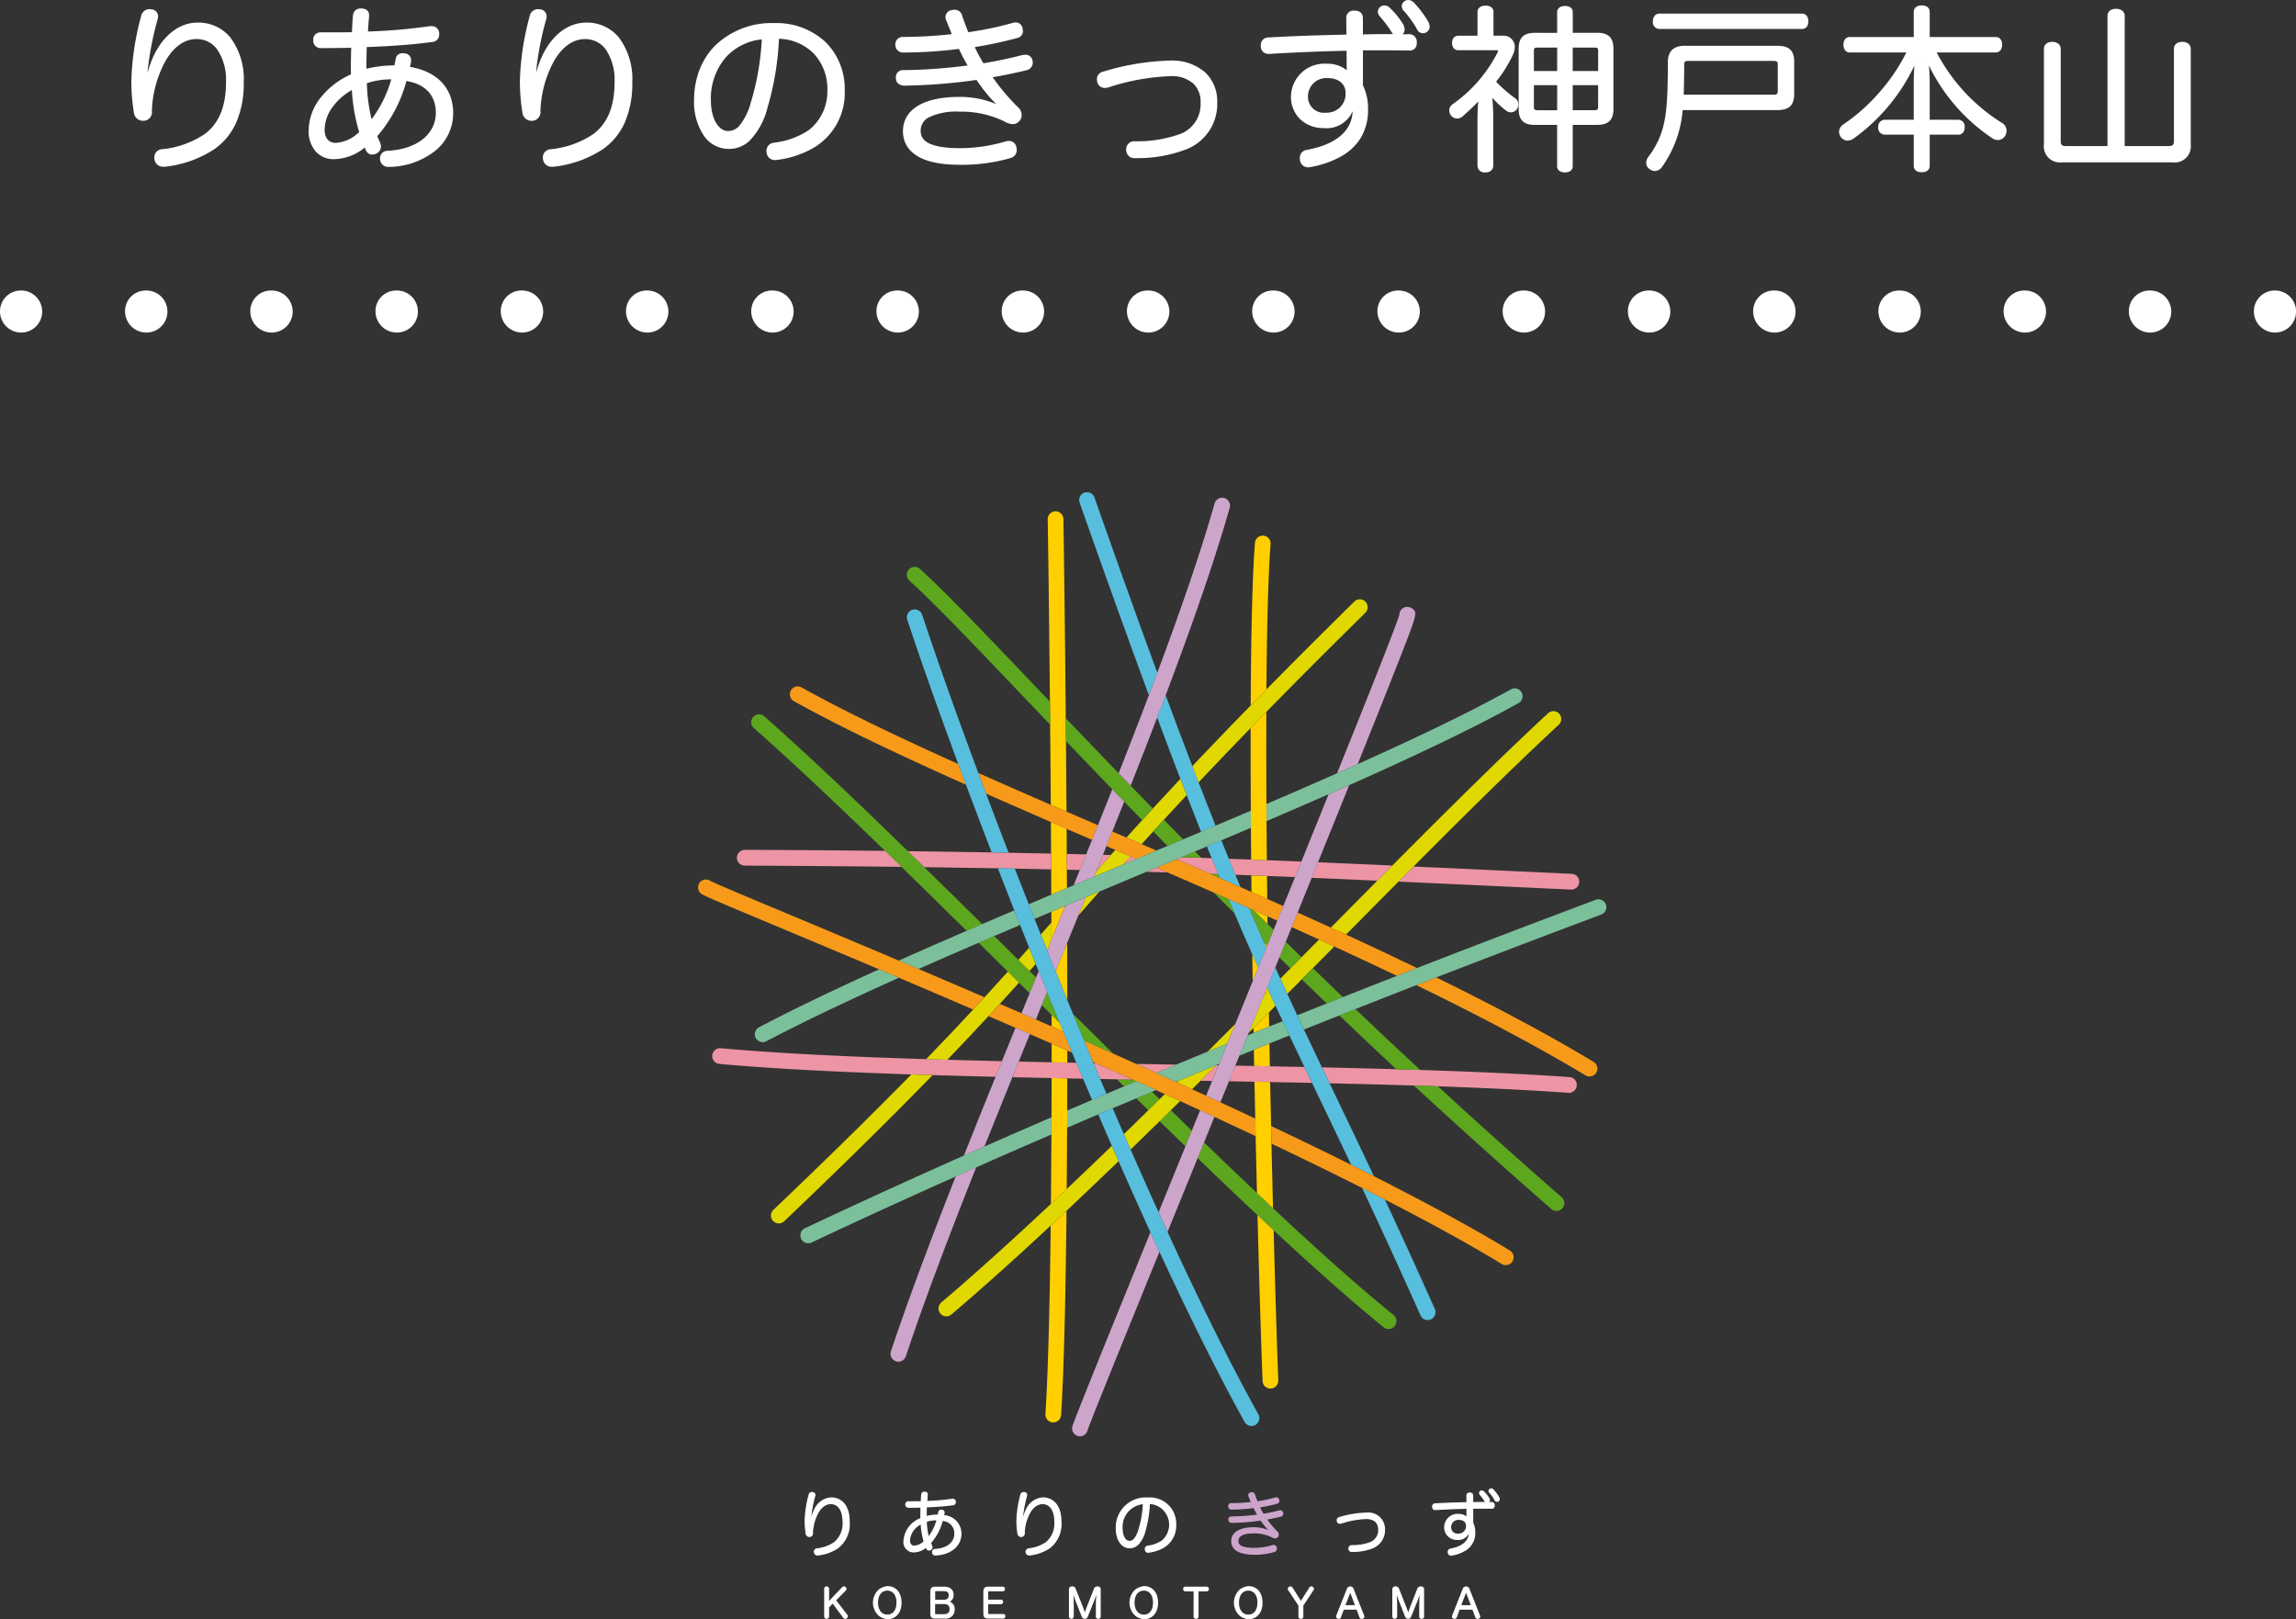
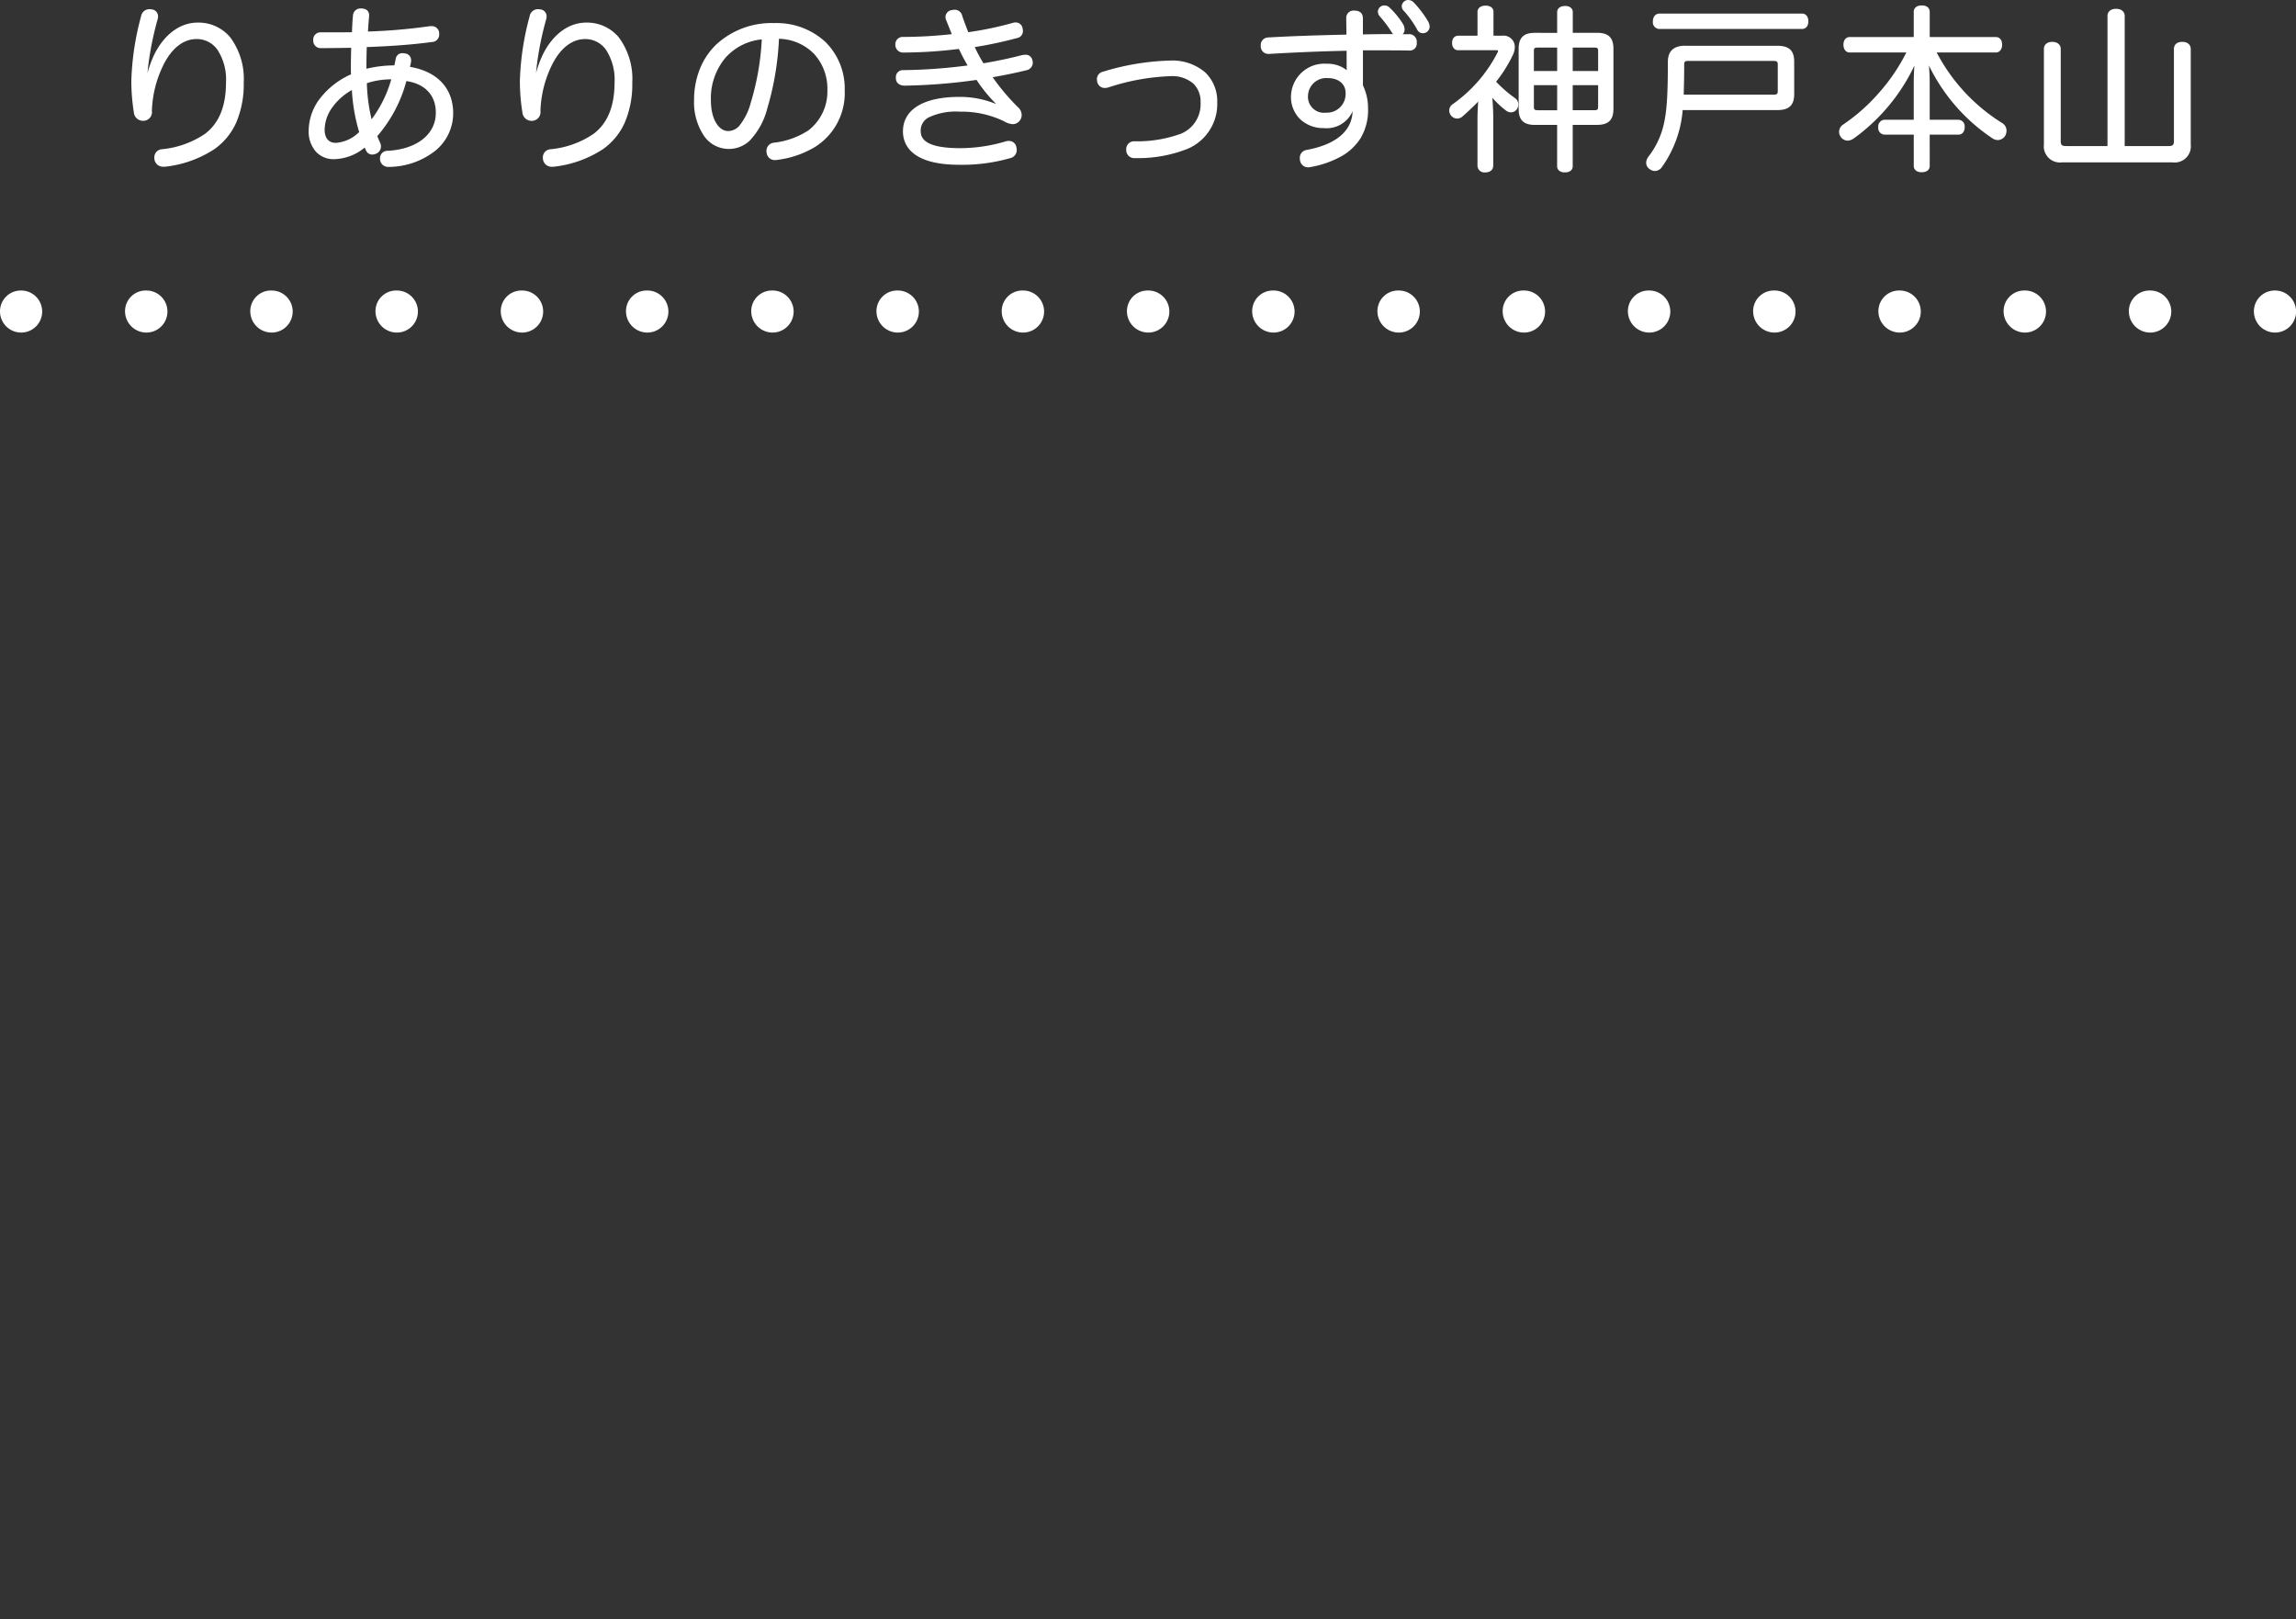
<svg xmlns="http://www.w3.org/2000/svg" width="273" height="192.546" viewBox="0 0 273 192.546">
  <rect x="0" y="0" width="273" height="192.546" fill="#333333" stroke="none" />
  <defs>
    <clipPath id="a">
      <rect width="273" height="5" fill="none" />
    </clipPath>
    <clipPath id="b">
-       <rect width="108" height="134" fill="none" />
-     </clipPath>
+       </clipPath>
  </defs>
  <g transform="translate(-3199 -250.454)">
    <path d="M-119.763-8.526c.084-.714.168-1.491.231-2.163a37.977,37.977,0,0,1,1.113-5.544,1.165,1.165,0,0,0,.063-.357.678.678,0,0,0-.672-.693.647.647,0,0,0-.21-.021c-.4,0-.693.231-.84.735a32.141,32.141,0,0,0-1.155,7.644,23.613,23.613,0,0,0,.294,3.717.946.946,0,0,0,.945.882h.042c.588-.042.861-.42.861-1.029a13.375,13.375,0,0,1,1.281-5.313c1.008-2.163,2.5-3.381,4.179-3.381,2.079,0,3.654,1.806,3.654,5.271,0,2.919-.84,4.956-2.541,6.258a11.072,11.072,0,0,1-5.187,1.869.818.818,0,0,0-.8.84.942.942,0,0,0,.021.231.874.874,0,0,0,.924.714h.147a13.231,13.231,0,0,0,5.838-2.079c2.226-1.6,3.4-4.116,3.4-7.77,0-4.83-2.436-6.993-5.334-6.993-1.911,0-3.738,1.218-4.956,3.591a14.776,14.776,0,0,0-1.176,3.612Zm26.187,7.287c.084.189.168.4.252.567a.649.649,0,0,0,.588.357,1.121,1.121,0,0,0,.42-.1.785.785,0,0,0,.462-.714.956.956,0,0,0-.1-.42c-.147-.315-.252-.588-.357-.84a16.3,16.3,0,0,0,3.528-6.678c2.457.315,3.759,1.827,3.759,3.927,0,2.541-2.163,4.494-5.9,4.683a.729.729,0,0,0-.735.777V.357a.808.808,0,0,0,.84.8h.042c4.515-.168,7.518-2.814,7.518-6.216,0-2.814-1.743-4.872-5.166-5.4.063-.273.126-.546.168-.8v-.126a.658.658,0,0,0-.672-.651.522.522,0,0,0-.168-.021.635.635,0,0,0-.693.525c-.042.252-.1.567-.189.924a13.836,13.836,0,0,0-3.591.441v-.567c0-.8.021-1.575.042-2.352,2.877-.105,5.544-.294,7.875-.609a.733.733,0,0,0,.735-.756V-14.6a.725.725,0,0,0-.756-.693h-.147a68.505,68.505,0,0,1-7.581.651c.042-.714.084-1.365.147-1.974v-.1c0-.4-.21-.63-.714-.672h-.105a.737.737,0,0,0-.8.672c-.063.651-.105,1.407-.126,2.142-.945.021-1.869.021-2.772.021h-1.092a.7.7,0,0,0-.735.756.735.735,0,0,0,.8.819c1.239,0,2.541-.021,3.717-.042-.021.819-.042,1.659-.042,2.5,0,.315,0,.609.021.9-2.94,1.3-5.04,3.8-5.04,6.594,0,2.058,1.218,3.255,2.856,3.255A5.755,5.755,0,0,0-93.576-1.239Zm-.546-1.554a4.691,4.691,0,0,1-2.961,1.386c-.861,0-1.47-.567-1.47-1.722,0-1.743,1.218-3.717,3.528-4.956A21.354,21.354,0,0,0-94.122-2.793Zm1.239-1.239a19.744,19.744,0,0,1-.651-4.725,9.368,9.368,0,0,1,3.255-.5A14.54,14.54,0,0,1-92.883-4.032Zm19.32-4.494c.084-.714.168-1.491.231-2.163a37.977,37.977,0,0,1,1.113-5.544,1.165,1.165,0,0,0,.063-.357.678.678,0,0,0-.672-.693.647.647,0,0,0-.21-.021c-.4,0-.693.231-.84.735a32.141,32.141,0,0,0-1.155,7.644,23.613,23.613,0,0,0,.294,3.717.946.946,0,0,0,.945.882h.042c.588-.042.861-.42.861-1.029a13.375,13.375,0,0,1,1.281-5.313c1.008-2.163,2.5-3.381,4.179-3.381,2.079,0,3.654,1.806,3.654,5.271,0,2.919-.84,4.956-2.541,6.258A11.072,11.072,0,0,1-71.505-.651a.818.818,0,0,0-.8.84.942.942,0,0,0,.021.231.874.874,0,0,0,.924.714h.147A13.231,13.231,0,0,0-65.373-.945c2.226-1.6,3.4-4.116,3.4-7.77,0-4.83-2.436-6.993-5.334-6.993-1.911,0-3.738,1.218-4.956,3.591a14.776,14.776,0,0,0-1.176,3.612Zm29.043-5.565a5.945,5.945,0,0,1,6.048,6.258A5.966,5.966,0,0,1-40.761-2.94a9.641,9.641,0,0,1-4.2,1.512.818.818,0,0,0-.756.819A.714.714,0,0,0-45.7-.4a.813.813,0,0,0,.882.735.942.942,0,0,0,.231-.021A11.308,11.308,0,0,0-40.173-1.2a7.429,7.429,0,0,0,3.465-6.594c0-4.62-3.276-7.854-8.232-7.854-5.733,0-9.387,3.78-9.387,9.009,0,3.528,1.743,5.649,3.927,5.649a3.425,3.425,0,0,0,2.415-.924,8.573,8.573,0,0,0,2.079-3.8A34.638,34.638,0,0,0-44.52-14.091Zm-1.743.063A31.5,31.5,0,0,1-47.586-6.3a7.31,7.31,0,0,1-1.449,2.877,1.931,1.931,0,0,1-1.407.609c-1.113,0-2.184-1.323-2.184-3.843C-52.626-10.731-50.106-13.671-46.263-14.028ZM-18.123-5.8a10.732,10.732,0,0,0-4.809-1.071c-4.557,0-6.552,1.68-6.552,3.948C-29.484-.5-27.237.9-22.932.9A20.85,20.85,0,0,0-16.884.1a.822.822,0,0,0,.63-.819,1.621,1.621,0,0,0-.042-.315.737.737,0,0,0-.756-.609,1.189,1.189,0,0,0-.378.063,18.978,18.978,0,0,1-5.4.8c-3.36,0-4.851-.714-4.851-2.205,0-1.365,1.134-2.436,4.788-2.436a11.855,11.855,0,0,1,5.334,1.155,2.239,2.239,0,0,0,1.008.336.944.944,0,0,0,.882-.945,1.1,1.1,0,0,0-.42-.84,25.093,25.093,0,0,1-3.129-3.759c1.617-.273,3-.567,4.2-.861.441-.147.672-.357.672-.735a1.445,1.445,0,0,0-.042-.273.661.661,0,0,0-.735-.546,2.094,2.094,0,0,0-.336.042c-1.428.378-3.045.714-4.683.987a18.539,18.539,0,0,1-1.176-2.2,51.23,51.23,0,0,0,5.25-1.113.686.686,0,0,0,.546-.693,1.647,1.647,0,0,0-.042-.294.671.671,0,0,0-.693-.567,1.044,1.044,0,0,0-.336.063,40.7,40.7,0,0,1-5.376,1.113c-.252-.651-.525-1.344-.756-2.037a.787.787,0,0,0-.777-.651,2.094,2.094,0,0,0-.336.042.705.705,0,0,0-.588.672.742.742,0,0,0,.084.357c.252.609.483,1.239.735,1.806a53.887,53.887,0,0,1-6.027.357.722.722,0,0,0-.756.777.767.767,0,0,0,.84.777,54.517,54.517,0,0,0,6.657-.441,20.6,20.6,0,0,0,1.2,2.247,63.985,63.985,0,0,1-7.9.588.68.68,0,0,0-.735.756v.063c0,.42.294.714.861.735A68.064,68.064,0,0,0-20.811-9.2a17.079,17.079,0,0,0,2.772,3.3Zm20.244-5.4A29.485,29.485,0,0,0-5.817-9.87a.752.752,0,0,0-.609.756,1.621,1.621,0,0,0,.042.315.752.752,0,0,0,.756.567,1.621,1.621,0,0,0,.315-.042A26.644,26.644,0,0,1,2.163-9.639c2.52,0,3.738,1.323,3.738,3.3A3.915,3.915,0,0,1,3.507-2.52,15.352,15.352,0,0,1-2.121-1.6a.794.794,0,0,0-.819.861v.042a.8.8,0,0,0,.882.8h.168A15.859,15.859,0,0,0,4.1-.966,5.645,5.645,0,0,0,7.581-6.384C7.581-9.156,5.712-11.193,2.121-11.193Zm29.19-2.289a.752.752,0,0,0-.861-.84c-.714,0-1.47-.021-2.226-.021-1.071,0-2.184.021-3.318.042v-2.037c0-.546-.273-.8-.882-.8a.708.708,0,0,0-.8.756c0,.63.021,1.365.021,2.1-3.192.063-6.468.168-9.429.336a.75.75,0,0,0-.756.8v.042a.75.75,0,0,0,.777.819h.084c3.045-.189,6.258-.315,9.345-.378,0,.987,0,2.058.021,2.814a3.37,3.37,0,0,0-2.5-.966,3.817,3.817,0,0,0-4.137,3.759,3.525,3.525,0,0,0,3.738,3.591A3.223,3.223,0,0,0,23.877-5.9h.1v.4c0,2.478-1.848,4.242-5.607,4.935a.789.789,0,0,0-.672.84A.942.942,0,0,0,17.724.5a.8.8,0,0,0,.84.693.714.714,0,0,0,.21-.021A11.559,11.559,0,0,0,22.113.063a5.887,5.887,0,0,0,3.4-5.67,6.133,6.133,0,0,0-.609-2.751V-12.7h1.722c1.365,0,2.667,0,3.906.021a.677.677,0,0,0,.777-.735ZM23.142-7.518A2.381,2.381,0,0,1,20.664-5,2.058,2.058,0,0,1,18.375-7.14,2.338,2.338,0,0,1,20.9-9.408C22.239-9.408,23.142-8.652,23.142-7.518Zm3.843-9.66a.775.775,0,0,0,.21.5,14.107,14.107,0,0,1,1.428,1.911c.168.252.294.357.546.357a.643.643,0,0,0,.693-.588,1.094,1.094,0,0,0-.126-.546,9.688,9.688,0,0,0-1.6-1.974.687.687,0,0,0-.546-.231A.618.618,0,0,0,26.985-17.178Zm2.835-.672a.645.645,0,0,0,.252.546,12.747,12.747,0,0,1,1.575,2.226.591.591,0,0,0,.546.336.645.645,0,0,0,.651-.588,1.133,1.133,0,0,0-.126-.525A12.326,12.326,0,0,0,31-18.144a.783.783,0,0,0-.567-.252A.633.633,0,0,0,29.82-17.85Zm10.6,3.7v-2.982c0-.378-.315-.588-.8-.588s-.8.231-.8.588v2.982H36.393c-.378,0-.588.294-.588.714s.21.714.588.714h4.536c.231,0,.336.084.336.252a.548.548,0,0,1-.063.231,17.011,17.011,0,0,1-5.4,6.216.76.76,0,0,0-.336.609.849.849,0,0,0,.189.525.818.818,0,0,0,.63.294.833.833,0,0,0,.462-.168,28.76,28.76,0,0,0,2.205-2.121,26.065,26.065,0,0,0-.126,2.6v5.4c0,.462.315.693.777.693.483,0,.8-.231.8-.693V-4.536c0-.945-.063-1.911-.147-2.835a11.619,11.619,0,0,0,1.953,1.89.85.85,0,0,0,.441.147.709.709,0,0,0,.609-.336.847.847,0,0,0,.126-.462.743.743,0,0,0-.336-.63A15.378,15.378,0,0,1,40.7-8.82,16.291,16.291,0,0,0,42.756-12.1a2.073,2.073,0,0,0,.21-.882c0-.735-.546-1.176-1.365-1.176ZM48.3-14.49H45.486c-1.2,0-1.764.483-1.764,1.743v7.161c0,1.26.567,1.743,1.764,1.743H48.3V1.218c0,.378.315.588.777.588.483,0,.777-.21.777-.588V-3.843H52.9c1.218,0,1.785-.483,1.785-1.743v-7.161c0-1.26-.567-1.743-1.785-1.743H49.854v-2.6c0-.378-.294-.588-.777-.588-.462,0-.777.21-.777.588Zm0,1.449v3.087H45.234V-12.5c0-.441.189-.546.609-.546Zm0,4.473v3.276H45.843c-.42,0-.609-.1-.609-.546v-2.73Zm1.554,3.276V-8.568h3.318v2.73c0,.441-.189.546-.609.546Zm0-4.662v-3.087h2.709c.42,0,.609.1.609.546v2.541ZM74.361-5.607c1.239,0,1.827-.483,1.827-1.743v-3.885c0-1.239-.588-1.722-1.827-1.722h-11c-1.218,0-1.89.546-1.89,1.764,0,4.284-.147,6.132-.546,7.686a10.1,10.1,0,0,1-1.806,3.7A1.105,1.105,0,0,0,58.884.8a.743.743,0,0,0,.336.63.907.907,0,0,0,.567.21.9.9,0,0,0,.693-.4,13.289,13.289,0,0,0,2.457-6.846ZM63.042-7.14c.042-1.26.063-2.562.063-3.759,0-.42.21-.546.609-.546H73.9c.4,0,.63.126.63.546v3.213c0,.42-.231.546-.63.546Zm-2.73-9.639c-.4,0-.63.336-.63.777s.231.756.63.756H77.259c.4,0,.609-.315.609-.756s-.21-.777-.609-.777ZM89.9-12.453a23.125,23.125,0,0,1-7.665,8.841.907.907,0,0,0-.42.735A.907.907,0,0,0,82-2.331a.868.868,0,0,0,.672.357,1.171,1.171,0,0,0,.651-.231,22.594,22.594,0,0,0,7.56-9.492A22.04,22.04,0,0,0,90.7-8.631v4.473H87.087a.658.658,0,0,0-.609.735c0,.441.231.735.609.735H90.7V1.176c0,.4.315.609.8.609.5,0,.8-.21.8-.609V-2.688h3.57c.378,0,.588-.294.588-.735,0-.4-.21-.735-.588-.735h-3.57V-8.652a21.7,21.7,0,0,0-.21-3.066,21.648,21.648,0,0,0,7.9,9.492,1.016,1.016,0,0,0,.567.189.907.907,0,0,0,.735-.42,1.091,1.091,0,0,0,.147-.525.908.908,0,0,0-.441-.8,21.95,21.95,0,0,1-7.959-8.673h7.287c.378,0,.588-.357.588-.777,0-.441-.21-.756-.588-.756H92.295v-3.129c0-.42-.294-.63-.8-.63-.483,0-.8.21-.8.63v3.129h-7.77c-.378,0-.588.336-.588.756,0,.441.21.777.588.777ZM115.479-1.029V-16.653c0-.441-.378-.693-.882-.693s-.861.252-.861.693V-1.029h-5.1c-.525,0-.756-.189-.756-.714V-12.726c0-.441-.357-.693-.861-.693s-.84.252-.84.693V-1.365A1.769,1.769,0,0,0,108.192.609h13.125a1.777,1.777,0,0,0,2.016-1.974V-12.726c0-.441-.357-.693-.861-.693-.525,0-.84.252-.84.693V-1.743c0,.525-.252.714-.756.714Z" transform="translate(3336 269)" fill="#fff" />
    <path d="M30.429-18.546a.931.931,0,0,1,.667.29l0,0a12.534,12.534,0,0,1,1.749,2.324l0,.006a1.279,1.279,0,0,1,.142.592.791.791,0,0,1-.8.738A.732.732,0,0,1,31.52-15l0-.005a12.376,12.376,0,0,0-1.553-2.2.792.792,0,0,1-.294-.65A.779.779,0,0,1,30.429-18.546Zm.465.512a.634.634,0,0,0-.465-.212.489.489,0,0,0-.459.4.5.5,0,0,0,.208.44l0,0a12.652,12.652,0,0,1,1.593,2.25.445.445,0,0,0,.418.264.5.5,0,0,0,.5-.438.976.976,0,0,0-.108-.455A12.179,12.179,0,0,0,30.894-18.034Zm-3.3.139a.831.831,0,0,1,.652.275,9.708,9.708,0,0,1,1.62,2.005l0,.008a1.246,1.246,0,0,1,.142.613.691.691,0,0,1-.236.517c.229,0,.452,0,.674,0a.9.9,0,0,1,1.011.99v.063a.825.825,0,0,1-.927.885c-1.24-.021-2.535-.021-3.906-.021H25.056v4.163a6.287,6.287,0,0,1,.609,2.785,6.484,6.484,0,0,1-.889,3.5A6.463,6.463,0,0,1,22.183.2,11.645,11.645,0,0,1,18.81,1.322a.868.868,0,0,1-.246.025.953.953,0,0,1-.987-.812,1.083,1.083,0,0,1-.024-.262.936.936,0,0,1,.8-.988c3.5-.646,5.391-2.24,5.478-4.614a3.359,3.359,0,0,1-3.438,2.014A3.987,3.987,0,0,1,17.6-4.365a3.679,3.679,0,0,1-1.1-2.691,3.976,3.976,0,0,1,4.287-3.909,3.62,3.62,0,0,1,2.341.767c-.012-.678-.013-1.528-.013-2.312-3.121.066-6.294.2-9.186.375h-.093a.893.893,0,0,1-.927-.963v-.048a.9.9,0,0,1,.9-.948c2.651-.15,5.775-.263,9.285-.333,0-.331-.006-.661-.011-.981-.005-.344-.01-.668-.01-.972a.861.861,0,0,1,.948-.906c.685,0,1.032.319,1.032.948v1.884c1.1-.02,2.143-.039,3.168-.039l.417,0a1.662,1.662,0,0,1-.143-.189,13.942,13.942,0,0,0-1.414-1.894.922.922,0,0,1-.249-.6A.768.768,0,0,1,27.594-17.9Zm2.01,2.426a9.44,9.44,0,0,0-1.57-1.939.543.543,0,0,0-.44-.187.469.469,0,0,0-.459.417.621.621,0,0,0,.174.406,14.19,14.19,0,0,1,1.44,1.927c.152.229.239.288.42.288a.5.5,0,0,0,.543-.438A.947.947,0,0,0,29.6-15.469Zm-4.848,1.321v-2.19c0-.466-.205-.648-.732-.648-.424,0-.648.21-.648.606,0,.3,0,.625.01.967.005.369.011.75.011,1.133v.147l-.147,0c-3.567.07-6.737.183-9.423.336a.6.6,0,0,0-.615.648v.039a.614.614,0,0,0,.627.672h.079c2.942-.183,6.174-.313,9.347-.378l.153,0v.153c0,.964,0,2.056.021,2.81l.011.386-.268-.278a3.227,3.227,0,0,0-2.391-.92,4.241,4.241,0,0,0-2.866,1.014,3.443,3.443,0,0,0-1.121,2.6,3.382,3.382,0,0,0,1,2.475,3.689,3.689,0,0,0,2.584.966,3.064,3.064,0,0,0,3.342-2.329l.032-.107h.367V-5.5a4.2,4.2,0,0,1-1.444,3.248A8.7,8.7,0,0,1,18.4-.42h0a.641.641,0,0,0-.544.692.811.811,0,0,0,.017.195l0,.01a.653.653,0,0,0,.692.57.635.635,0,0,0,.163-.013l.02-.005a11.355,11.355,0,0,0,3.3-1.1,5.733,5.733,0,0,0,3.323-5.538,5.988,5.988,0,0,0-.594-2.685l-.015-.031v-4.532h1.872c1.372,0,2.668,0,3.909.021.425,0,.624-.186.624-.585v-.063c0-.477-.219-.69-.711-.69-.353,0-.708-.005-1.083-.01s-.76-.011-1.143-.011c-1.049,0-2.119.02-3.251.041ZM91.5-17.9c.6,0,.948.284.948.78v2.979h7.872c.448,0,.738.356.738.906s-.3.927-.738.927H93.274a21.74,21.74,0,0,0,7.791,8.394,1.054,1.054,0,0,1,.515.927,1.233,1.233,0,0,1-.167.6l-.007.011a1.051,1.051,0,0,1-.858.485A1.167,1.167,0,0,1,99.9-2.1a21.892,21.892,0,0,1-7.547-8.658c.061.668.094,1.4.094,2.107v4.344h3.42a.785.785,0,0,1,.738.885c0,.538-.29.885-.738.885h-3.42V1.176c0,.475-.354.759-.948.759s-.948-.291-.948-.759V-2.538H87.087a.785.785,0,0,1-.759-.885.8.8,0,0,1,.759-.885h3.462V-8.631c0-.578.016-1.342.08-2.111a22.643,22.643,0,0,1-7.216,8.661,1.319,1.319,0,0,1-.736.257,1.013,1.013,0,0,1-.788-.412l0-.005a1.056,1.056,0,0,1-.219-.636,1.051,1.051,0,0,1,.485-.858,21.857,21.857,0,0,0,4.192-3.7,22.024,22.024,0,0,0,3.32-4.872H82.929c-.441,0-.738-.373-.738-.927s.3-.906.738-.906h7.62v-2.979C90.549-17.6,90.9-17.9,91.5-17.9Zm8.82,5.292c.3,0,.438-.315.438-.627,0-.142-.032-.606-.438-.606H92.145v-3.279c0-.119,0-.48-.648-.48-.3,0-.648.083-.648.48v3.279h-7.92c-.323,0-.438.326-.438.606,0,.3.115.627.438.627h7.209l-.1.214a22.142,22.142,0,0,1-3.47,5.157,22.155,22.155,0,0,1-4.248,3.745.755.755,0,0,0-.353.61.758.758,0,0,0,.157.453.724.724,0,0,0,.554.3,1.021,1.021,0,0,0,.565-.2,20.484,20.484,0,0,0,4.167-3.915,22.433,22.433,0,0,0,3.34-5.512l.287.08a21.978,21.978,0,0,0-.187,3.044v4.623H87.087c-.315,0-.459.3-.459.585,0,.366.172.585.459.585h3.762V1.176c0,.4.406.459.648.459.43,0,.648-.154.648-.459V-2.838h3.72c.4,0,.438-.409.438-.585,0-.291-.135-.585-.438-.585h-3.72V-8.652a21.326,21.326,0,0,0-.208-3.043l.287-.08a21.513,21.513,0,0,0,7.839,9.424.877.877,0,0,0,.485.165.755.755,0,0,0,.608-.35.941.941,0,0,0,.124-.445.767.767,0,0,0-.368-.669A22.041,22.041,0,0,1,92.9-12.386l-.108-.217Zm-60.69-5.271c.585,0,.948.283.948.738V-14.3H41.6a1.339,1.339,0,0,1,1.515,1.326,2.234,2.234,0,0,1-.224.945,16.236,16.236,0,0,1-2,3.2,15.321,15.321,0,0,0,2.237,1.941.888.888,0,0,1,.4.755.991.991,0,0,1-.151.545.856.856,0,0,1-.734.4,1,1,0,0,1-.524-.172l0,0a11.106,11.106,0,0,1-1.676-1.562c.072.9.108,1.68.108,2.386V1.113c0,.528-.354.843-.948.843a.824.824,0,0,1-.927-.843v-5.4c0-.746.03-1.492.087-2.184-.691.719-1.409,1.371-1.917,1.814l-.011.009a.971.971,0,0,1-.549.2.962.962,0,0,1-.742-.344l-.008-.01a1,1,0,0,1-.219-.615.9.9,0,0,1,.4-.732,16.921,16.921,0,0,0,5.347-6.157.409.409,0,0,0,.049-.167c0-.05,0-.1-.186-.1H36.393c-.448,0-.738-.339-.738-.864s.29-.864.738-.864h2.286v-2.832C38.679-17.577,39.06-17.874,39.627-17.874Zm3.024,12.39a.557.557,0,0,0,.482-.267.7.7,0,0,0,.1-.381.589.589,0,0,0-.267-.5l-.006,0a15.582,15.582,0,0,1-2.376-2.079L40.5-8.813l.081-.1a16.026,16.026,0,0,0,2.039-3.244,1.94,1.94,0,0,0,.2-.82c0-.633-.466-1.026-1.215-1.026H40.275v-3.132c0-.4-.453-.438-.648-.438-.313,0-.648.115-.648.438V-14H36.393c-.4,0-.438.394-.438.564s.043.564.438.564h4.536c.439,0,.486.281.486.4a.691.691,0,0,1-.079.3A17.232,17.232,0,0,1,35.892-5.9a.614.614,0,0,0-.273.487.7.7,0,0,0,.155.43.663.663,0,0,0,.514.239.688.688,0,0,0,.369-.136,28.793,28.793,0,0,0,2.188-2.1l.306-.332-.046.449a25.9,25.9,0,0,0-.125,2.589v5.4c0,.449.341.543.627.543s.648-.094.648-.543V-4.536c0-.815-.048-1.738-.146-2.821l-.044-.479.308.37A11.451,11.451,0,0,0,42.3-5.6.7.7,0,0,0,42.651-5.484Zm6.426-12.348c.572,0,.927.283.927.738v2.454h2.9c1.338,0,1.935.584,1.935,1.893v7.161c0,1.309-.6,1.893-1.935,1.893H50V1.218c0,.455-.355.738-.927.738s-.927-.29-.927-.738V-3.693H45.486c-1.324,0-1.914-.584-1.914-1.893v-7.161c0-1.309.59-1.893,1.914-1.893H48.15v-2.454C48.15-17.542,48.514-17.832,49.077-17.832ZM52.9-3.993c1.177,0,1.635-.447,1.635-1.593v-7.161c0-1.146-.458-1.593-1.635-1.593H49.7v-2.754c0-.381-.393-.438-.627-.438-.189,0-.627.043-.627.438v2.754H45.486c-1.146,0-1.614.462-1.614,1.593v7.161c0,1.131.468,1.593,1.614,1.593H48.45V1.218c0,.4.438.438.627.438.234,0,.627-.057.627-.438V-3.993ZM-94.08-17.538h.117c.565.047.852.323.852.821v.12c-.055.533-.094,1.092-.137,1.8a67.487,67.487,0,0,0,7.4-.643l.023,0h.147a.875.875,0,0,1,.9.822l0,.021v.147a.881.881,0,0,1-.866.9c-2.165.293-4.7.491-7.748.6-.019.719-.038,1.46-.038,2.207v.373a14.121,14.121,0,0,1,3.322-.4c.066-.288.121-.563.16-.8a.786.786,0,0,1,.841-.65.684.684,0,0,1,.2.023.806.806,0,0,1,.791.8l0,.151c-.035.207-.083.43-.134.651,3.266.555,5.134,2.559,5.134,5.52A5.741,5.741,0,0,1-85.234-.626,9.006,9.006,0,0,1-90.777,1.3h-.048a.955.955,0,0,1-.99-.941V.315a.875.875,0,0,1,.877-.927c3.5-.177,5.759-1.956,5.759-4.533,0-2.066-1.273-3.43-3.5-3.76A16.423,16.423,0,0,1-92.14-2.361l.045.109c.081.2.165.4.273.635a1.094,1.094,0,0,1,.119.483.929.929,0,0,1-.541.846l-.012.006a1.251,1.251,0,0,1-.479.117.8.8,0,0,1-.72-.435l0,0c-.058-.116-.116-.251-.172-.381L-93.637-1A5.873,5.873,0,0,1-97.293.381a2.831,2.831,0,0,1-2.153-.9,3.624,3.624,0,0,1-.853-2.5,6.393,6.393,0,0,1,1.45-3.949,9.567,9.567,0,0,1,3.584-2.74c-.015-.264-.015-.53-.015-.809,0-.8.019-1.617.038-2.346-1.1.019-2.36.039-3.563.039h-.006a.883.883,0,0,1-.942-.969.848.848,0,0,1,.885-.906h1.092c.852,0,1.732,0,2.626-.018.023-.731.066-1.423.122-2.009A.887.887,0,0,1-94.08-17.538Zm.1.3h-.1a.588.588,0,0,0-.649.538c-.06.617-.1,1.354-.125,2.131l0,.142-.143,0c-.947.021-1.876.021-2.775.021h-1.092a.553.553,0,0,0-.585.606.59.59,0,0,0,.651.669c1.258,0,2.575-.022,3.712-.042l.157,0,0,.157c-.02.767-.042,1.636-.042,2.5,0,.31,0,.6.021.892l.007.105-.1.043a9.3,9.3,0,0,0-3.565,2.693A6.1,6.1,0,0,0-100-3.024c0,1.886,1.062,3.1,2.706,3.1a5.625,5.625,0,0,0,3.624-1.437l.152-.12.079.177c.028.064.057.13.085.2.054.126.109.255.163.363a.5.5,0,0,0,.455.277.969.969,0,0,0,.355-.09A.635.635,0,0,0-92-1.134a.81.81,0,0,0-.089-.353c-.113-.241-.2-.45-.28-.652l-.081-.2-.038-.091.068-.071a16.052,16.052,0,0,0,3.491-6.613l.034-.127.13.017A4.616,4.616,0,0,1-85.877-7.88a3.925,3.925,0,0,1,1,2.735,4.213,4.213,0,0,1-1.6,3.339,7.526,7.526,0,0,1-4.44,1.494.579.579,0,0,0-.593.627V.353a.658.658,0,0,0,.69.652h.039a8.71,8.71,0,0,0,5.359-1.86,5.446,5.446,0,0,0,2.013-4.206,4.9,4.9,0,0,0-1.259-3.455,6.286,6.286,0,0,0-3.779-1.794l-.16-.025.036-.157c.06-.262.123-.533.164-.777v-.113c0-.281-.2-.468-.537-.5l-.017,0-.016-.005A.385.385,0,0,0-89.1-11.9a.493.493,0,0,0-.546.4c-.045.271-.111.594-.19.931l-.027.116h-.119a13.746,13.746,0,0,0-3.552.436l-.189.051v-.763c0-.8.021-1.591.042-2.356l0-.141.141-.005c3.1-.113,5.671-.312,7.86-.608.4-.052.605-.257.605-.607v-.136a.578.578,0,0,0-.606-.554h-.136a68.5,68.5,0,0,1-7.587.651l-.165.006.01-.165c.046-.79.087-1.4.147-1.973v-.1C-93.411-16.95-93.479-17.194-93.981-17.238ZM114.6-17.5c.617,0,1.032.339,1.032.843V-1.179h5.247c.447,0,.606-.148.606-.564V-12.726c0-.52.379-.843.99-.843s1.011.331,1.011.843V-1.365A1.918,1.918,0,0,1,121.317.759H108.192a1.918,1.918,0,0,1-2.166-2.124V-12.726c0-.512.389-.843.99-.843s1.011.331,1.011.843V-1.743c0,.427.147.564.606.564h4.953V-16.653C113.586-17.165,113.983-17.5,114.6-17.5ZM120.876-.879h-5.547V-16.653c0-.4-.378-.543-.732-.543-.167,0-.711.039-.711.543V-.879h-5.253c-.627,0-.906-.266-.906-.864V-12.726c0-.5-.544-.543-.711-.543-.207,0-.69.053-.69.543V-1.365A1.622,1.622,0,0,0,108.192.459h13.125a1.636,1.636,0,0,0,1.866-1.824V-12.726c0-.5-.544-.543-.711-.543-.258,0-.69.071-.69.543V-1.743C121.782-1.162,121.486-.879,120.876-.879ZM-119.238-17.454a.81.81,0,0,1,.244.024.822.822,0,0,1,.788.84,1.319,1.319,0,0,1-.069.4,37.324,37.324,0,0,0-1.107,5.514c-.024.26-.052.542-.083.836a12.235,12.235,0,0,1,.871-2.346c1.2-2.334,3.053-3.673,5.09-3.673a4.911,4.911,0,0,1,3.868,1.738,8.266,8.266,0,0,1,1.616,5.4A11.6,11.6,0,0,1-108.9-4a7.714,7.714,0,0,1-2.585,3.174,13.29,13.29,0,0,1-5.907,2.106h-.165a1.025,1.025,0,0,1-1.071-.833,1.083,1.083,0,0,1-.024-.262.97.97,0,0,1,.929-.989,10.935,10.935,0,0,0,5.115-1.839c1.67-1.278,2.482-3.286,2.482-6.139a6.481,6.481,0,0,0-1.018-3.846,3,3,0,0,0-2.486-1.275c-1.617,0-3.053,1.17-4.043,3.294a13.3,13.3,0,0,0-1.267,5.25,1.034,1.034,0,0,1-1,1.179h-.053a1.091,1.091,0,0,1-1.092-1v-.005a23.759,23.759,0,0,1-.3-3.742,32.554,32.554,0,0,1,1.16-7.682A1,1,0,0,1-119.238-17.454Zm-.283,9.12-.408-.068.017-.142c.089-.76.171-1.527.231-2.159a37.648,37.648,0,0,1,1.118-5.569l0-.008a1.015,1.015,0,0,0,.055-.31c0-.31-.183-.493-.543-.545l-.026-.006a.544.544,0,0,0-.163-.013c-.345,0-.573.205-.7.627a32.251,32.251,0,0,0-1.149,7.6,23.448,23.448,0,0,0,.291,3.689c.105.5.373.76.8.76h.036c.482-.036.717-.324.717-.879a13.614,13.614,0,0,1,1.3-5.377c1.042-2.236,2.574-3.467,4.315-3.467a3.285,3.285,0,0,1,2.727,1.4,6.77,6.77,0,0,1,1.077,4.024c0,2.952-.85,5.038-2.6,6.377a11.233,11.233,0,0,1-5.259,1.9.673.673,0,0,0-.667.691.81.81,0,0,0,.017.195l0,.01a.728.728,0,0,0,.776.591h.138a12.979,12.979,0,0,0,5.76-2.051c2.247-1.611,3.339-4.113,3.339-7.648a7.977,7.977,0,0,0-1.545-5.211,4.619,4.619,0,0,0-3.639-1.632c-1.92,0-3.678,1.279-4.823,3.51a14.752,14.752,0,0,0-1.163,3.575Zm46.483-9.12a.81.81,0,0,1,.244.024.822.822,0,0,1,.788.84,1.319,1.319,0,0,1-.069.4,37.324,37.324,0,0,0-1.107,5.514c-.024.26-.052.542-.083.836a12.235,12.235,0,0,1,.871-2.346c1.2-2.334,3.053-3.673,5.09-3.673a4.911,4.911,0,0,1,3.868,1.738,8.266,8.266,0,0,1,1.616,5.4A11.6,11.6,0,0,1-62.7-4,7.714,7.714,0,0,1-65.286-.823a13.29,13.29,0,0,1-5.907,2.106h-.165A1.025,1.025,0,0,1-72.429.451a1.083,1.083,0,0,1-.024-.262A.97.97,0,0,1-71.524-.8a10.935,10.935,0,0,0,5.115-1.839c1.67-1.278,2.482-3.286,2.482-6.139a6.481,6.481,0,0,0-1.018-3.846A3,3,0,0,0-67.431-13.9c-1.617,0-3.053,1.17-4.043,3.294a13.3,13.3,0,0,0-1.267,5.25,1.034,1.034,0,0,1-1,1.179h-.053a1.091,1.091,0,0,1-1.092-1v-.005a23.759,23.759,0,0,1-.3-3.742,32.555,32.555,0,0,1,1.16-7.682A1,1,0,0,1-73.038-17.454Zm-.283,9.12-.408-.068.017-.142c.089-.76.171-1.527.231-2.159a37.647,37.647,0,0,1,1.118-5.569l0-.008a1.015,1.015,0,0,0,.055-.31c0-.31-.183-.493-.543-.545l-.026-.006a.543.543,0,0,0-.163-.013c-.345,0-.573.205-.7.627a32.25,32.25,0,0,0-1.149,7.6,23.448,23.448,0,0,0,.291,3.689c.105.5.373.76.8.76h.036c.482-.036.717-.324.717-.879a13.614,13.614,0,0,1,1.3-5.377c1.042-2.236,2.574-3.467,4.315-3.467A3.285,3.285,0,0,1-64.7-12.8a6.771,6.771,0,0,1,1.077,4.024c0,2.952-.85,5.038-2.6,6.377A11.234,11.234,0,0,1-71.486-.5a.673.673,0,0,0-.667.691.81.81,0,0,0,.017.195l0,.01a.728.728,0,0,0,.776.591h.138a12.979,12.979,0,0,0,5.76-2.051c2.247-1.611,3.339-4.113,3.339-7.648a7.977,7.977,0,0,0-1.545-5.211,4.619,4.619,0,0,0-3.639-1.632c-1.92,0-3.678,1.279-4.823,3.51A14.752,14.752,0,0,0-73.29-8.473ZM-23.5-17.391a.932.932,0,0,1,.92.756c.206.618.445,1.234.676,1.83l.034.087a40.45,40.45,0,0,0,5.234-1.09,1.179,1.179,0,0,1,.381-.07.824.824,0,0,1,.838.679l0,.009a1.756,1.756,0,0,1,.045.323.834.834,0,0,1-.649.835l-.006,0A49.439,49.439,0,0,1-21.1-12.947a18.661,18.661,0,0,0,1.034,1.925c1.645-.277,3.223-.611,4.57-.967l.014,0,.053-.009a1.821,1.821,0,0,1,.307-.035.808.808,0,0,1,.881.663l.011.054a1.23,1.23,0,0,1,.034.251.939.939,0,0,1-.775.877l-.012,0c-1.249.307-2.588.584-3.985.825a25.694,25.694,0,0,0,2.983,3.542,1.263,1.263,0,0,1,.465.947,1.093,1.093,0,0,1-1.032,1.095,2.331,2.331,0,0,1-1.075-.352A11.657,11.657,0,0,0-22.89-5.268a7.563,7.563,0,0,0-3.688.685,1.753,1.753,0,0,0-.95,1.6c0,.882.487,2.055,4.7,2.055a18.921,18.921,0,0,0,5.353-.791,1.338,1.338,0,0,1,.422-.07.884.884,0,0,1,.9.723l0,.007a1.745,1.745,0,0,1,.045.344.974.974,0,0,1-.737.963,20.815,20.815,0,0,1-6.091.8c-5.831,0-6.7-2.489-6.7-3.972,0-2.6,2.443-4.1,6.7-4.1a11.274,11.274,0,0,1,4.388.854,18.148,18.148,0,0,1-2.339-2.873,67.422,67.422,0,0,1-8.579.682h-.007c-.62-.023-1.005-.362-1.005-.885V-9.3a.828.828,0,0,1,.878-.906h.006a63.9,63.9,0,0,0,7.647-.556,21.671,21.671,0,0,1-1.036-1.967,54.3,54.3,0,0,1-6.568.429.913.913,0,0,1-.99-.921v-.006a.868.868,0,0,1,.906-.927,53.964,53.964,0,0,0,5.808-.333c-.126-.3-.249-.606-.368-.908-.092-.233-.188-.475-.285-.709a.89.89,0,0,1-.1-.419.852.852,0,0,1,.7-.817l.015,0,.053-.009A1.821,1.821,0,0,1-23.5-17.391Zm1.436,3-.12-.31c-.232-.6-.473-1.219-.682-1.846-.156-.492-.437-.548-.635-.548a1.587,1.587,0,0,0-.257.031l-.046.008a.559.559,0,0,0-.471.525.594.594,0,0,0,.068.29l0,.01c.1.238.2.483.288.719.15.381.293.741.445,1.084l.083.186-.2.023a54.307,54.307,0,0,1-6.044.358.572.572,0,0,0-.606.624.62.62,0,0,0,.69.63,54.1,54.1,0,0,0,6.638-.44l.108-.014.047.1a20.6,20.6,0,0,0,1.188,2.231l.126.2-.232.031a64.391,64.391,0,0,1-7.912.589c-.407.019-.589.206-.589.606v.063c0,.359.253.567.713.585a67.43,67.43,0,0,0,8.629-.692l.092-.012.052.077A16.708,16.708,0,0,0-17.94-6.014l.108.095-.251.313-.11-.057a10.562,10.562,0,0,0-4.739-1.054c-4.069,0-6.4,1.384-6.4,3.8,0,2.368,2.274,3.672,6.4,3.672a20.522,20.522,0,0,0,6-.792A.671.671,0,0,0-16.4-.714,1.478,1.478,0,0,0-16.442-1a.587.587,0,0,0-.61-.492,1.044,1.044,0,0,0-.331.055,19.237,19.237,0,0,1-5.444.806c-3.412,0-5-.748-5-2.355,0-1.716,1.661-2.586,4.938-2.586a12.114,12.114,0,0,1,5.4,1.17,2.123,2.123,0,0,0,.942.321.8.8,0,0,0,.732-.8.949.949,0,0,0-.373-.731l0,0A25.082,25.082,0,0,1-19.341-9.39l-.123-.191.224-.038c1.468-.248,2.875-.536,4.183-.857.468-.157.564-.35.564-.591a.99.99,0,0,0-.028-.19l-.011-.053a.514.514,0,0,0-.588-.425,1.587,1.587,0,0,0-.257.031l-.048.008c-1.381.365-3,.707-4.69.988l-.1.017-.053-.086A18.783,18.783,0,0,1-21.452-13l-.078-.176.19-.032a50.361,50.361,0,0,0,5.23-1.108.54.54,0,0,0,.441-.55,1.541,1.541,0,0,0-.038-.26.521.521,0,0,0-.547-.451.9.9,0,0,0-.289.055l-.005,0a41.053,41.053,0,0,1-5.4,1.117Zm82.375-2.542H77.259c.461,0,.759.364.759.927s-.3.906-.759.906H60.312a.8.8,0,0,1-.78-.906C59.532-16.556,59.845-16.929,60.312-16.929ZM77.259-15.4c.414,0,.459-.424.459-.606,0-.147-.033-.627-.459-.627H60.312c-.354,0-.48.338-.48.627s.126.606.48.606Zm-122.2-.4a8.541,8.541,0,0,1,6.079,2.236,7.783,7.783,0,0,1,2.3,5.768A7.557,7.557,0,0,1-40.093-1.07,11.431,11.431,0,0,1-44.554.462a1.088,1.088,0,0,1-.26.024.961.961,0,0,1-1.028-.85.874.874,0,0,1-.025-.245.969.969,0,0,1,.88-.967h.005A9.467,9.467,0,0,0-40.85-3.061a5.838,5.838,0,0,0,2.228-4.772,6.116,6.116,0,0,0-1.589-4.309,6.022,6.022,0,0,0-4.168-1.792,34.41,34.41,0,0,1-1.384,8.269A8.622,8.622,0,0,1-47.882-1.8,3.581,3.581,0,0,1-50.4-.837,3.563,3.563,0,0,1-53.3-2.4a7.15,7.15,0,0,1-1.173-4.236,9.908,9.908,0,0,1,.671-3.669,8.342,8.342,0,0,1,1.917-2.9A9.664,9.664,0,0,1-44.94-15.8ZM-44.814.186a.81.81,0,0,0,.195-.017l.014,0a11.142,11.142,0,0,0,4.352-1.49,7.27,7.27,0,0,0,3.4-6.468,7.491,7.491,0,0,0-2.212-5.551,8.248,8.248,0,0,0-5.87-2.153,9.372,9.372,0,0,0-6.738,2.5,8.662,8.662,0,0,0-2.5,6.358,6.858,6.858,0,0,0,1.116,4.059A3.27,3.27,0,0,0-50.4-1.137a3.284,3.284,0,0,0,2.311-.882A8.363,8.363,0,0,0-46.048-5.76,34.372,34.372,0,0,0-44.67-14.1l.009-.146.146,0a6.358,6.358,0,0,1,4.522,1.892,6.41,6.41,0,0,1,1.671,4.516A6.134,6.134,0,0,1-40.671-2.82a9.772,9.772,0,0,1-4.267,1.54.669.669,0,0,0-.629.671.635.635,0,0,0,.013.163l.006.024A.663.663,0,0,0-44.814.186ZM-46.1-14.193l-.009.173a31.619,31.619,0,0,1-1.33,7.767,7.453,7.453,0,0,1-1.488,2.939,2.083,2.083,0,0,1-1.511.65c-1.124,0-2.334-1.25-2.334-3.993A7.787,7.787,0,0,1-51-11.834a6.926,6.926,0,0,1,4.722-2.343ZM-50.442-2.964a1.8,1.8,0,0,0,1.3-.565,7.318,7.318,0,0,0,1.413-2.818,31.153,31.153,0,0,0,1.306-7.514,6.6,6.6,0,0,0-4.35,2.222,7.492,7.492,0,0,0-1.7,4.981C-52.476-4.233-51.453-2.964-50.442-2.964ZM45.843-13.191H48.45V-9.8H45.084v-2.691C45.084-13.107,45.449-13.191,45.843-13.191Zm2.307.3H45.843c-.373,0-.459.074-.459.4V-10.1H48.15Zm1.554-.3h2.859c.394,0,.759.084.759.7V-9.8H49.7ZM53.022-10.1v-2.391c0-.322-.086-.4-.459-.4H50V-10.1Zm10.335-3h11c1.367,0,1.977.577,1.977,1.872V-7.35c0,1.309-.61,1.893-1.977,1.893H63.074A13.52,13.52,0,0,1,60.6,1.329a1.043,1.043,0,0,1-.813.459,1.061,1.061,0,0,1-.659-.242A.89.89,0,0,1,58.734.8a1.252,1.252,0,0,1,.258-.7l0,0a9.877,9.877,0,0,0,1.78-3.642c.4-1.576.541-3.506.541-7.649C61.317-12.463,62-13.107,63.357-13.107Zm11,7.35c1.191,0,1.677-.462,1.677-1.593v-3.885c0-1.117-.486-1.572-1.677-1.572h-11c-1.187,0-1.74.513-1.74,1.614,0,4.171-.139,6.12-.551,7.723A10.166,10.166,0,0,1,59.236.277a.96.96,0,0,0-.2.521.593.593,0,0,0,.274.509.764.764,0,0,0,.479.181.75.75,0,0,0,.573-.339A13.265,13.265,0,0,0,62.788-5.62l.012-.137ZM63.714-11.6H73.9a.665.665,0,0,1,.78.7v3.213a.665.665,0,0,1-.78.7H62.887l.005-.155c.041-1.235.063-2.533.063-3.754C62.955-11.523,63.388-11.6,63.714-11.6ZM73.9-7.29c.359,0,.48-.1.48-.4V-10.9c0-.3-.121-.4-.48-.4H63.714c-.352,0-.459.093-.459.4,0,1.173-.02,2.418-.058,3.609ZM2.121-11.343A5.989,5.989,0,0,1,6.3-9.938,4.713,4.713,0,0,1,7.731-6.384,5.774,5.774,0,0,1,4.156-.829,15.981,15.981,0,0,1-1.89.255h-.168A.95.95,0,0,1-3.09-.693V-.735a.938.938,0,0,1,.969-1.011,15.115,15.115,0,0,0,5.566-.911A3.785,3.785,0,0,0,5.751-6.342a2.975,2.975,0,0,0-.876-2.279,3.855,3.855,0,0,0-2.712-.868,26.39,26.39,0,0,0-7.43,1.358l-.017,0a1.745,1.745,0,0,1-.344.045.906.906,0,0,1-.9-.681l0-.007a1.745,1.745,0,0,1-.045-.344.9.9,0,0,1,.716-.9A29.6,29.6,0,0,1,2.121-11.343ZM-1.89-.045A15.665,15.665,0,0,0,4.032-1.1a5.489,5.489,0,0,0,3.4-5.282A4.421,4.421,0,0,0,6.1-9.718a5.7,5.7,0,0,0-3.974-1.325A29.293,29.293,0,0,0-5.774-9.726a.6.6,0,0,0-.5.612,1.478,1.478,0,0,0,.038.282.6.6,0,0,0,.61.45,1.452,1.452,0,0,0,.277-.037,26.7,26.7,0,0,1,7.514-1.37c2.471,0,3.888,1.256,3.888,3.447A4.067,4.067,0,0,1,3.569-2.383a15.53,15.53,0,0,1-5.69.937.644.644,0,0,0-.669.711v.042a.65.65,0,0,0,.732.648ZM20.895-9.558a2.119,2.119,0,0,1,2.4,2.04,2.535,2.535,0,0,1-2.628,2.67A2.2,2.2,0,0,1,18.225-7.14,2.3,2.3,0,0,1,19-8.882,2.833,2.833,0,0,1,20.895-9.558Zm-.231,4.41a2.224,2.224,0,0,0,2.328-2.37c0-1.041-.843-1.74-2.1-1.74a2.18,2.18,0,0,0-2.37,2.118A1.9,1.9,0,0,0,20.664-5.148ZM-90.279-9.411h.2l-.051.189a14.747,14.747,0,0,1-2.632,5.285l-.183.227-.078-.281a19.982,19.982,0,0,1-.656-4.761l0-.1.1-.038A9.356,9.356,0,0,1-90.279-9.411Zm-2.536,5.05a14.566,14.566,0,0,0,2.339-4.749,9.185,9.185,0,0,0-2.9.455A19.966,19.966,0,0,0-92.815-4.361Zm137.9-4.357H48.45v3.576H45.843c-.394,0-.759-.084-.759-.7Zm3.066.3H45.384v2.58c0,.322.086.4.459.4H48.15Zm1.554-.3h3.618v2.88c0,.612-.365.7-.759.7H49.7Zm3.318.3H50v2.976h2.559c.373,0,.459-.074.459-.4Zm-147.91.089.013.236a21.169,21.169,0,0,0,.9,5.253l.031.094-.074.065a4.723,4.723,0,0,1-3.061,1.424c-1.014,0-1.62-.7-1.62-1.872a4.91,4.91,0,0,1,.924-2.752A7.568,7.568,0,0,1-95.1-8.217Zm.593,5.488a21.4,21.4,0,0,1-.866-5,7.181,7.181,0,0,0-2.371,2.127A4.613,4.613,0,0,0-98.4-3.129c0,1,.481,1.572,1.32,1.572A4.371,4.371,0,0,0-94.3-2.841Z" transform="translate(3336 269)" fill="#fff" />
    <g transform="translate(3199 285)">
      <g clip-path="url(#a)">
        <path d="M2.516,5A2.517,2.517,0,0,1,0,2.5,2.474,2.474,0,0,1,2.466,0h.05a2.5,2.5,0,0,1,0,5" fill="#fff" />
        <path d="M255.719,5a2.537,2.537,0,0,1-2.54-2.5A2.454,2.454,0,0,1,255.621,0h.1a2.5,2.5,0,0,1,0,5M240.828,5a2.538,2.538,0,0,1-2.541-2.5A2.455,2.455,0,0,1,240.73,0h.1a2.5,2.5,0,0,1,0,5M225.938,5A2.538,2.538,0,0,1,223.4,2.5,2.454,2.454,0,0,1,225.839,0h.1a2.5,2.5,0,0,1,0,5M211.046,5a2.537,2.537,0,0,1-2.54-2.5A2.454,2.454,0,0,1,210.948,0h.1a2.5,2.5,0,0,1,0,5M196.155,5a2.537,2.537,0,0,1-2.54-2.5A2.454,2.454,0,0,1,196.056,0h.1a2.5,2.5,0,0,1,0,5M181.264,5a2.537,2.537,0,0,1-2.54-2.5A2.453,2.453,0,0,1,181.166,0h.1a2.5,2.5,0,0,1,0,5M166.373,5a2.536,2.536,0,0,1-2.539-2.5A2.453,2.453,0,0,1,166.275,0h.1a2.5,2.5,0,0,1,0,5M151.482,5a2.538,2.538,0,0,1-2.541-2.5A2.454,2.454,0,0,1,151.382,0h.1a2.5,2.5,0,0,1,0,5M136.591,5a2.538,2.538,0,0,1-2.541-2.5A2.453,2.453,0,0,1,136.491,0h.1a2.5,2.5,0,0,1,0,5M121.7,5a2.537,2.537,0,0,1-2.54-2.5A2.453,2.453,0,0,1,121.6,0h.1a2.5,2.5,0,0,1,0,5M106.808,5a2.538,2.538,0,0,1-2.541-2.5A2.454,2.454,0,0,1,106.709,0h.1a2.5,2.5,0,0,1,0,5M91.918,5a2.538,2.538,0,0,1-2.541-2.5A2.453,2.453,0,0,1,91.818,0h.1a2.5,2.5,0,0,1,0,5M77.026,5a2.537,2.537,0,0,1-2.54-2.5A2.453,2.453,0,0,1,76.927,0h.1a2.5,2.5,0,0,1,0,5M62.135,5a2.538,2.538,0,0,1-2.541-2.5A2.454,2.454,0,0,1,62.036,0h.1a2.5,2.5,0,0,1,0,5M47.243,5A2.537,2.537,0,0,1,44.7,2.5,2.453,2.453,0,0,1,47.145,0h.1a2.5,2.5,0,0,1,0,5M32.352,5a2.536,2.536,0,0,1-2.539-2.5A2.453,2.453,0,0,1,32.254,0h.1a2.5,2.5,0,0,1,0,5M17.461,5a2.537,2.537,0,0,1-2.54-2.5A2.454,2.454,0,0,1,17.362,0h.1a2.5,2.5,0,0,1,0,5" transform="translate(-0.053)" fill="#fff" />
        <path d="M271.467,5a2.516,2.516,0,0,1-2.515-2.5A2.473,2.473,0,0,1,271.417,0h.05a2.5,2.5,0,0,1,0,5" transform="translate(-0.958)" fill="#fff" />
      </g>
    </g>
    <g transform="translate(3282 309)">
      <g clip-path="url(#b)">
        <path d="M74.318,101.075l-1.882-.034.857.842,1.459-.613-.433-.195" transform="translate(-22.64 -31.244)" fill="#5da71e" />
        <path d="M75.789,103.967l1.442,1.412,1.334-1.31-.905-.886-1.871.784" transform="translate(-23.688 -31.906)" fill="#5da71e" />
        <path d="M79.833,107.667q1.547,1.509,3.072,2.987c.25-.613.5-1.237.761-1.866q-1.243-1.205-2.5-2.431c-.445.439-.89.874-1.334,1.31" transform="translate(-24.952 -32.887)" fill="#5da71e" />
        <path d="M66.177,92.976q1.719.76,3.452,1.531-2.379-2.344-4.77-4.71.656,1.589,1.318,3.178" transform="translate(-20.272 -27.767)" fill="#5da71e" />
        <path d="M109.7,132.427c-4.107-3.323-8.993-7.7-14.326-12.7q-.946-.887-1.91-1.8c-2.046-1.935-4.151-3.951-6.3-6.024l-.76,1.865c2.437,2.351,4.818,4.625,7.123,6.79q.965.908,1.912,1.788c4.844,4.508,9.292,8.468,13.088,11.54a.929.929,0,0,0,1.311-.142.94.94,0,0,0-.142-1.317" transform="translate(-27.006 -34.602)" fill="#5da71e" />
        <path d="M29.771,56.386q-.98-.957-1.945-1.9C21.47,48.3,15.642,42.762,10.745,38.448a.929.929,0,0,0-1.316.087.941.941,0,0,0,.087,1.322c4.5,3.967,9.811,8.987,15.595,14.6q.967.938,1.95,1.9c2.509,2.446,5.1,4.991,7.743,7.6l1.853-.8q-3.515-3.471-6.886-6.77" transform="translate(-2.875 -11.817)" fill="#5da71e" />
        <path d="M53.255,79.212,50.39,76.378q-.93.4-1.855.8,1.723,1.7,3.471,3.433l1.33,1.317,1.16,1.148.1.1.731-1.787.035-.086-.779-.771-1.33-1.317" transform="translate(-15.17 -23.617)" fill="#5da71e" />
        <path d="M60.08,86.016q-.319.78-.637,1.558l1.179,1.167.971.961q-.489-1.184-.973-2.368c-.18-.439-.362-.879-.54-1.318" transform="translate(-18.579 -26.598)" fill="#5da71e" />
        <path d="M75.771,98.387q1.191.535,2.383,1.074,1.2-.5,2.383-.991l-.269,0-4.5-.079" transform="translate(-23.682 -30.423)" fill="#ed95a5" />
        <path d="M86.917,100.471l1.369.024.758-1.86-.274-.006q-.925.922-1.853,1.842" transform="translate(-27.166 -30.498)" fill="#ed95a5" />
        <path d="M96.687,98.765l-1.865-.036-2.246-.041q-.379.934-.758,1.86l3.04.057,1.866.035c1.674.032,3.336.066,4.973.1q-.458-.954-.907-1.893-2.032-.042-4.1-.082" transform="translate(-28.698 -30.516)" fill="#ed95a5" />
        <path d="M137.349,100.142c-5.206-.373-11.216-.64-17.753-.849q-1.4-.045-2.838-.086c-2.865-.083-5.82-.156-8.846-.222l.909,1.895c3.446.077,6.8.164,10.022.264q1.446.045,2.857.094c5.68.2,10.915.444,15.517.774l.067,0a.937.937,0,0,0,.065-1.871" transform="translate(-33.728 -30.608)" fill="#ed95a5" />
        <path d="M27.888,96.987c-9.206-.287-17.65-.685-24.413-1.3a.937.937,0,0,0-.168,1.867c6.382.579,14.237.966,22.81,1.25.837.028,1.684.055,2.534.08,2.453.075,4.956.141,7.493.2l.754-1.856q-3.285-.078-6.485-.169-1.271-.036-2.525-.075" transform="translate(-0.768 -29.587)" fill="#ed95a5" />
        <path d="M60.9,98.112l-1.864-.037q-1.967-.04-3.916-.084c-.254.623-.5,1.239-.754,1.858q2.319.053,4.668.1l1.864.037,1.877.037q-.4-.944-.8-1.889L60.9,98.112" transform="translate(-16.991 -30.3)" fill="#ed95a5" />
        <path d="M68.682,98.259l-.281-.006q.4.947.8,1.889l1.975.037,1.882.034q-1.7-.763-3.386-1.515l-.989-.439" transform="translate(-21.379 -30.382)" fill="#ed95a5" />
        <path d="M90.476,93.839l.954-2.343q-1.648,1.652-3.3,3.305,1.181-.485,2.35-.962" transform="translate(-27.544 -28.292)" fill="#e0d800" />
        <path d="M97.595,85.76l-.531.535q-.634,1.56-1.271,3.122-.277.683-.555,1.364l.57-.571q.918-.921,1.832-1.841l.79-.8q-.416-.9-.833-1.813h0" transform="translate(-29.766 -26.519)" fill="#e0d800" />
        <path d="M103.234,79.081l-1.316,1.328-1.206,1.218q.417.917.831,1.817l1.717-1.732,1.316-1.328,2.55-2.577q-.9-.416-1.811-.828l-2.082,2.1" transform="translate(-31.477 -23.803)" fill="#e0d800" />
        <path d="M136.6,37.966a.929.929,0,0,0-1.318-.055c-5.33,4.932-11.685,11.234-18.526,18.116l-1.783,1.8q-2.722,2.744-5.525,5.579c.6.276,1.205.554,1.807.831,2.112-2.134,4.2-4.241,6.239-6.3q.9-.9,1.785-1.795c6.367-6.4,12.274-12.232,17.266-16.852a.941.941,0,0,0,.054-1.324" transform="translate(-34.209 -11.646)" fill="#e0d800" />
        <path d="M56.836,117.62q-.944.893-1.88,1.772c-4.506,4.226-8.894,8.2-13.035,11.723a.941.941,0,0,0-.109,1.321.93.93,0,0,0,1.314.109c3.765-3.205,7.731-6.777,11.8-10.568.626-.583,1.253-1.167,1.884-1.761q3.067-2.885,6.192-5.9c-.267-.607-.533-1.219-.8-1.829q-2.7,2.613-5.368,5.137" transform="translate(-12.999 -34.782)" fill="#e0d800" />
        <path d="M77.9,104.194q-.667.657-1.334,1.31-1.457,1.43-2.909,2.841c.266.611.531,1.224.8,1.831q1.721-1.671,3.449-3.365.667-.655,1.334-1.31l1.1-1.085-1.82-.83-.616.608" transform="translate(-23.021 -32.031)" fill="#e0d800" />
        <path d="M83.088,100.426c-.039.017-.079.032-.118.049l-.173.171c.607.277,1.215.552,1.82.83.338-.334.674-.67,1.012-1.005q.926-.92,1.853-1.841h-.041q-2.159.886-4.353,1.8" transform="translate(-25.878 -30.498)" fill="#e0d800" />
        <path d="M61.159,91.327l1.391.61q-.21-.508-.421-1.016l-.971-.961q0,.684,0,1.367" transform="translate(-19.115 -27.817)" fill="#ffcf00" />
        <path d="M61.157,94.9q0,1.113,0,2.22l1.864.037q0-.717,0-1.438-.934-.411-1.864-.82" transform="translate(-19.114 -29.344)" fill="#ffcf00" />
        <path d="M63.233,84.349c0-2.266-.008-4.538-.015-6.8q-.69,1.691-1.38,3.377.692,1.709,1.395,3.421" transform="translate(-19.327 -23.98)" fill="#ffcf00" />
        <path d="M60.084,147.843a.935.935,0,0,0,.872.994l.06,0a.934.934,0,0,0,.93-.877c.342-5.4.541-14.1.646-24.282-.631.593-1.257,1.178-1.884,1.761-.109,9.374-.3,17.343-.624,22.4" transform="translate(-18.779 -38.244)" fill="#ffcf00" />
        <path d="M60.767,28.629c.027,3.033.053,6.229.076,9.536l1.871.811c-.02-2.883-.042-5.689-.065-8.378-.008-.925-.016-1.833-.024-2.729-.1-11.048-.217-19.835-.282-23.688a.948.948,0,0,0-.948-.922.936.936,0,0,0-.917.953c.06,3.616.167,11.584.263,21.684.009.9.017,1.805.025,2.733" transform="translate(-18.902 -1.007)" fill="#ffcf00" />
        <path d="M61.052,60.5q.005.934.01,1.875.008,1.5.015,3.013l1.861-.783q-.005-1.1-.011-2.187-.005-.941-.01-1.875-.008-1.5-.019-2.982l-1.87-.811q.012,1.857.023,3.752" transform="translate(-19.075 -17.549)" fill="#ffcf00" />
        <path d="M62.768,71.186l-1.655.7q0,.633,0,1.268,0,1.03.008,2.063.792-1.939,1.581-3.877l.062-.153" transform="translate(-19.101 -22.012)" fill="#ffcf00" />
        <path d="M61.1,105.49q0,1.028-.009,2.045c-.014,2.828-.034,5.588-.059,8.253q.936-.879,1.88-1.772c.02-2.367.036-4.8.047-7.286q.005-1.015.008-2.041.007-1.9.011-3.826l-1.864-.038q-.005,2.352-.014,4.665" transform="translate(-19.075 -31.177)" fill="#ffcf00" />
        <path d="M123.5,134.128c-2.2-4.936-4.161-9.2-5.942-13.017q-1.333-.684-2.706-1.377c2.045,4.351,4.319,9.278,6.947,15.161a.933.933,0,0,0,.852.553.923.923,0,0,0,.381-.082.939.939,0,0,0,.469-1.239" transform="translate(-35.897 -37.024)" fill="#58bedd" />
        <path d="M67.744.624a.933.933,0,1,0-1.758.624c3.122,8.87,5.826,16.381,8.225,22.869.342-.9.674-1.787,1-2.671C73.007,15.439,70.543,8.579,67.744.624" transform="translate(-20.607 0)" fill="#58bedd" />
        <path d="M94.508,71.76c-.093-.216-.185-.433-.278-.652q-1.246-.551-2.49-1.1.362.864.717,1.7c.724,1.706,1.426,3.326,2.116,4.888q.354.8.7,1.583.489-1.2.976-2.4L96,75.215c-.491-1.117-.989-2.266-1.5-3.455" transform="translate(-28.673 -21.648)" fill="#58bedd" />
        <path d="M91.4,64q-.385-.934-.78-1.9-.437-1.075-.888-2.2l-1.72.726c.19.472.377.94.564,1.4q.393.971.775,1.9l.052.124c.045.111.091.221.137.332l.344.151c.708.31,1.415.618,2.125.931q-.3-.721-.607-1.464" transform="translate(-27.508 -18.522)" fill="#58bedd" />
        <path d="M84.334,45.293c-.245-.634-.493-1.277-.745-1.936-1-2.608-2.053-5.41-3.173-8.433-.33.873-.669,1.758-1.008,2.644.969,2.6,1.886,5.02,2.762,7.3q.379.986.748,1.937.883,2.275,1.71,4.36l1.72-.726q-.97-2.443-2.014-5.144" transform="translate(-24.819 -10.799)" fill="#58bedd" />
        <path d="M106.4,96.7q-.275-.573-.545-1.136-.46-.956-.909-1.895c-.727-1.518-1.437-3.007-2.14-4.5q-.4-.848-.8-1.7-.591-1.262-1.18-2.542-.415-.9-.831-1.817-.3-.66-.6-1.331l-.816,2-.154.38c.055.121.11.243.166.363h0v0q.417.914.833,1.812.425.917.849,1.825.4.85.8,1.7c.588,1.246,1.181,2.492,1.785,3.754q.449.939.907,1.893l.958,2c1.167,2.429,2.39,4.978,3.7,7.751q1.37.682,2.706,1.357c-1.712-3.636-3.266-6.872-4.73-9.922" transform="translate(-30.763 -25.288)" fill="#58bedd" />
        <path d="M55.4,79.833l1.33,1.317.734-.825c-.261-.649-.52-1.294-.778-1.94q-.636.719-1.286,1.449" transform="translate(-17.316 -24.238)" fill="#e0d800" />
        <path d="M59.281,75.472q.376.942.756,1.887l.516-1.263q0-1.033-.007-2.063l-1.265,1.44" transform="translate(-18.528 -22.892)" fill="#e0d800" />
-         <path d="M65.769,71.578c.826-.944,1.659-1.893,2.509-2.859l-1.624.681-.885,2.178" transform="translate(-20.556 -21.249)" fill="#e0d800" />
        <path d="M12.9,116.3a.939.939,0,0,0-.035,1.325.929.929,0,0,0,1.318.035c7.384-7.033,13.029-12.625,17.643-17.373-.85-.026-1.7-.053-2.535-.08-4.374,4.466-9.656,9.678-16.392,16.093" transform="translate(-3.939 -30.984)" fill="#e0d800" />
        <path d="M106.072,18.694a.928.928,0,0,0-1.319-.013c-3.922,3.863-7.37,7.313-10.45,10.443-.639.649-1.267,1.289-1.875,1.911-2.564,2.625-4.854,5.01-6.939,7.217.252.658.5,1.3.744,1.936,1.877-1.993,3.92-4.131,6.186-6.464.606-.623,1.231-1.264,1.868-1.916,3.4-3.477,7.277-7.362,11.771-11.789a.94.94,0,0,0,.013-1.325" transform="translate(-26.72 -5.693)" fill="#e0d800" />
        <path d="M77.232,52.845q-.644.7-1.264,1.381Q75,55.286,74.092,56.3l1.812.783c.448-.5.9-1,1.372-1.513q.618-.679,1.264-1.382,1.3-1.414,2.715-2.932-.369-.95-.748-1.937c-1.153,1.23-2.24,2.4-3.276,3.529" transform="translate(-23.157 -15.249)" fill="#e0d800" />
        <path d="M71.026,61.549l-.546.611q-.83.932-1.627,1.833l-.094.106-.257.636,1.686-.708,1.807-.757q.416-.466.841-.94l-.258-.111-1.552-.67" transform="translate(-21.41 -19.032)" fill="#e0d800" />
        <path d="M46.394,85.552q-.659.717-1.347,1.458c-1.7,1.835-3.545,3.781-5.6,5.9q1.253.039,2.524.075c1.772-1.844,3.387-3.56,4.893-5.189q.687-.742,1.343-1.46,1.182-1.29,2.286-2.52L49.166,82.5c-.89.99-1.809,2-2.772,3.052" transform="translate(-12.33 -25.51)" fill="#e0d800" />
        <path d="M68.939,64.254h.05q.8-.9,1.627-1.833L69.69,62.4c-.249.617-.5,1.237-.751,1.855" transform="translate(-21.547 -19.295)" fill="#ed95a5" />
        <path d="M7.659,61.545h0a.937.937,0,0,0,0,1.874c6.793.031,12.942.081,18.637.147q-.984-.96-1.95-1.9c-5.144-.055-10.656-.1-16.678-.125" transform="translate(-2.101 -19.031)" fill="#ed95a5" />
        <path d="M63.786,64.12l1.546.037q.376-.929.751-1.857l-2.307-.055q.005.934.01,1.875" transform="translate(-19.933 -19.247)" fill="#ed95a5" />
        <path d="M73.582,63.62,74,63.445l1.113-.466-.69-.3q-.426.475-.841.94" transform="translate(-22.998 -19.382)" fill="#ed95a5" />
        <path d="M141.748,65.281l-6.942-.322c-4.169-.193-8.1-.376-11.865-.547q-.888.89-1.785,1.795c4.285.193,8.762.4,13.564.624l6.942.322h.043a.937.937,0,0,0,.043-1.873" transform="translate(-37.867 -19.917)" fill="#ed95a5" />
        <path d="M106.133,65.532c2.552.107,5.146.22,7.806.338l1.783-1.8c-3.029-.136-5.96-.265-8.841-.386l-.748,1.844" transform="translate(-33.172 -19.693)" fill="#ed95a5" />
        <path d="M77.553,65.1q1.262.037,2.512.077l-1.327-.574-1.185.5" transform="translate(-24.239 -19.977)" fill="#ed95a5" />
        <path d="M94.46,63.18l-2.655-.1q.395.972.78,1.9l1.893.071,1.864.072,3.331.134.749-1.845q-2.061-.085-4.1-.165L94.46,63.18" transform="translate(-28.694 -19.506)" fill="#ed95a5" />
        <path d="M85.7,62.877,83.338,62.8l-.243.1-.337.141.835.363q1.588.69,3.186,1.387l.853.03.075,0q-.383-.934-.775-1.9l-1.23-.043" transform="translate(-25.866 -19.418)" fill="#ed95a5" />
        <path d="M48.275,61.954l-2.014-.037c-3.174-.055-6.487-.1-9.965-.146l1.945,1.9c3.036.039,5.947.084,8.751.135l2.015.037q2.2.042,4.326.089,0-.941-.01-1.875-2.472-.054-5.047-.1" transform="translate(-11.344 -19.101)" fill="#ed95a5" />
        <path d="M141.375,115.382q-7.694-6.711-14.7-13.178-1.411-.05-2.858-.094,7.744,7.166,16.339,14.687a.929.929,0,0,0,1.315-.093.94.94,0,0,0-.093-1.322" transform="translate(-38.698 -31.574)" fill="#5da71e" />
        <path d="M79.987,56.364c-.429.467-.852.929-1.264,1.381q.838.857,1.7,1.729l1.856-.781q-1.16-1.177-2.287-2.329" transform="translate(-24.605 -17.429)" fill="#5da71e" />
        <path d="M112.831,88.951l-1.915.758q3.3,3.15,6.781,6.4,1.434.041,2.838.086-3.967-3.678-7.7-7.24" transform="translate(-34.667 -27.505)" fill="#5da71e" />
        <path d="M89.179,68.892q1.221,1.223,2.477,2.47-.355-.835-.716-1.7l-1.761-.772" transform="translate(-27.873 -21.303)" fill="#5da71e" />
        <path d="M105.735,81.908l-1.316,1.328q1.47,1.425,2.978,2.872l1.91-.758q-1.816-1.739-3.573-3.441" transform="translate(-32.636 -25.327)" fill="#5da71e" />
        <path d="M51.259,26.9c-6.172-6.472-10.63-11.148-13.592-13.829a.929.929,0,0,0-1.317.069.94.94,0,0,0,.069,1.324c2.911,2.635,7.35,7.29,13.494,13.733,1.039,1.089,2.121,2.224,3.239,3.394-.009-.928-.017-1.837-.025-2.734L51.259,26.9" transform="translate(-11.286 -3.967)" fill="#5da71e" />
        <path d="M83.6,62.494l2.365.079-.751-.758-1.614.679" transform="translate(-26.129 -19.114)" fill="#5da71e" />
        <path d="M100.535,79.235l1.327,1.294,1.316-1.328q-.95-.923-1.883-1.837l-.761,1.871" transform="translate(-31.422 -23.922)" fill="#5da71e" />
        <path d="M89.587,65.84l-.126-.127-.853-.03,1.116.489c-.045-.111-.091-.22-.137-.332" transform="translate(-27.694 -20.31)" fill="#5da71e" />
        <path d="M95.859,71.819l-.225-.1-.272-.12q.139.328.278.652c.508,1.19,1.006,2.338,1.5,3.455l.341.334c.024-.061.049-.121.074-.182l.687-1.691-.719-.708q-.836-.825-1.661-1.641" transform="translate(-29.806 -22.14)" fill="#5da71e" />
        <path d="M69.884,45.426q-3.321-3.439-6.283-6.542c.008.9.016,1.8.024,2.729q2.62,2.737,5.5,5.722l1.423,1.47Q71.6,49.887,72.688,51q.619-.679,1.265-1.381-1.348-1.381-2.644-2.72l-1.426-1.473" transform="translate(-19.878 -12.024)" fill="#5da71e" />
        <path d="M97.9,89.537q-.913.919-1.833,1.841.006.293.011.586l1.851-.75L97.9,89.537" transform="translate(-30.025 -27.686)" fill="#ffcf00" />
        <path d="M98.678,126.22q-.947-.881-1.912-1.788c.193,7.544.4,14.349.6,19.717a.935.935,0,0,0,.931.9h.035a.934.934,0,0,0,.9-.971c-.181-4.923-.37-11.057-.549-17.859" transform="translate(-30.244 -38.477)" fill="#ffcf00" />
        <path d="M97.557,66.014l-1.864-.072q.01.981.021,1.97.936.413,1.873.829-.017-1.371-.03-2.727" transform="translate(-29.909 -20.39)" fill="#ffcf00" />
        <path d="M97.985,94.868l-1.851.751q.019.967.036,1.929l1.866.036q-.027-1.354-.052-2.716" transform="translate(-30.047 -29.335)" fill="#ffcf00" />
        <path d="M98.26,85.234l-.366.9.531-.535-.166-.363" transform="translate(-30.597 -26.356)" fill="#ffcf00" />
        <path d="M98.284,77.88l-.34-.334.247.562.093-.228" transform="translate(-30.612 -23.979)" fill="#ffcf00" />
        <path d="M95.861,79.543q.023,1.595.048,3.194.328-.806.655-1.612-.35-.782-.7-1.583" transform="translate(-29.961 -24.596)" fill="#ffcf00" />
        <path d="M97.951,8.482a.933.933,0,1,0-1.86-.146c-.313,4.016-.466,10.891-.506,19.316.607-.622,1.235-1.262,1.874-1.911.053-7.49.206-13.581.492-17.259" transform="translate(-29.875 -2.311)" fill="#ffcf00" />
        <path d="M97.734,72.648l-1.649-.731q.822.814,1.661,1.641c0-.3-.008-.607-.012-.91" transform="translate(-30.031 -22.238)" fill="#ffcf00" />
        <path d="M98.262,108.822q-.024-1.042-.047-2.1-.056-2.588-.109-5.228l-1.865-.036q.043,2.2.09,4.376.023,1.05.046,2.09c.051,2.3.1,4.562.158,6.77q.964.912,1.91,1.8c-.063-2.489-.124-5.056-.184-7.675" transform="translate(-30.08 -31.374)" fill="#ffcf00" />
        <path d="M97.464,50.783c0-.683-.008-1.359-.012-2.032-.02-3.839-.025-7.518-.012-10.948-.637.652-1.264,1.292-1.868,1.916-.006,3.115,0,6.409.021,9.827q.006,1.008.013,2.03.013,1.872.031,3.788l1.864.071q-.022-2.354-.037-4.652" transform="translate(-29.87 -11.689)" fill="#ffcf00" />
        <path d="M127.5,123.879c-4.489-2.731-10.031-5.723-16.15-8.819q-1.335-.676-2.706-1.357c-3.071-1.527-6.26-3.073-9.527-4.621q.023,1.052.046,2.1c3.718,1.768,7.337,3.531,10.773,5.263q1.375.692,2.707,1.377c5.23,2.686,9.967,5.276,13.891,7.664a.928.928,0,0,0,1.281-.316.939.939,0,0,0-.315-1.286" transform="translate(-30.978 -33.73)" fill="#f89a19" />
        <path d="M82.975,101.717l-1.7-.782q-.834-.384-1.668-.767-.909-.417-1.821-.83l-.113-.052-.4-.182q-.967-.439-1.934-.876-1.192-.54-2.383-1.075-1.368-.613-2.733-1.223Q68.5,95.159,66.777,94.4q.268.642.538,1.284.258.615.516,1.231l.343.153.989.439q1.69.753,3.386,1.515l.433.195,1.084.49,1.25.564,1.048.476q.912.413,1.82.83,1.2.546,2.387,1.095l1.7.783q2.47,1.144,4.9,2.291-.023-1.04-.045-2.09-2.061-.97-4.147-1.937" transform="translate(-20.871 -29.19)" fill="#f89a19" />
        <path d="M59.138,91.348l-1.391-.61c-.628-.275-1.256-.551-1.879-.822l-1.712-.745q-1.3-.565-2.573-1.116-.658.719-1.343,1.459,1.587.686,3.208,1.391l1.712.745q1.285.561,2.586,1.132l1.864.82.57.251-.57-1.365-.472-1.14" transform="translate(-15.702 -27.228)" fill="#f89a19" />
        <path d="M23.859,76.286c-5.174-2.195-9.76-4.115-13.416-5.646-4.8-2.009-8.586-3.6-8.993-3.835a.928.928,0,0,0-1.293.261.94.94,0,0,0,.26,1.3c.4.269,2.707,1.239,9.309,4,3.268,1.368,7.292,3.054,11.8,4.963l2.349,1c2.8,1.188,5.761,2.453,8.838,3.779q.687-.741,1.347-1.459c-2.711-1.169-5.341-2.295-7.849-3.362q-1.2-.51-2.356-1" transform="translate(0 -20.609)" fill="#f89a19" />
        <path d="M145.318,93.549c-5.652-3.4-12.015-6.756-18.712-10.046q-1.176.455-2.372.922c7.228,3.512,14.089,7.1,20.127,10.733a.936.936,0,0,0,.958-1.608" transform="translate(-38.829 -25.821)" fill="#f89a19" />
        <path d="M17.244,33.511a.936.936,0,0,0-.905,1.638c5.542,3.095,12.617,6.435,20.477,9.946q-.465-1.245-.916-2.463c-7.145-3.217-13.565-6.279-18.655-9.121" transform="translate(-4.957 -10.326)" fill="#f89a19" />
        <path d="M74.826,59.879,73.013,59.1l-1.045-.451-.629-.271-.7,1.738.591.256.462.2,1.552.67.258.111.691.3.852-.357,1.543-.647-1.764-.763" transform="translate(-22.079 -18.05)" fill="#f89a19" />
        <path d="M57.094,52.1c-2.947-1.281-5.825-2.542-8.612-3.783.3.812.608,1.629.92,2.457,2.506,1.109,5.081,2.234,7.7,3.373l1.87.811L62,56.262l.7-1.739q-1.881-.812-3.735-1.616L57.094,52.1" transform="translate(-15.153 -14.94)" fill="#f89a19" />
        <path d="M109.14,74.953c-.6-.278-1.2-.555-1.807-.832q-1.973-.9-3.955-1.792l-.705,1.736q1.631.734,3.256,1.475l1.811.828q3.763,1.729,7.449,3.491l2.385-.93q-4.155-2.009-8.434-3.977" transform="translate(-32.09 -22.365)" fill="#f89a19" />
        <path d="M90.583,67.049c-.436-.193-.872-.387-1.307-.578Q88.211,66,87.151,65.54l-.344-.151L85.691,64.9q-1.6-.7-3.186-1.386l-.835-.363-2.394,1,1.327.574q2.723,1.181,5.481,2.387l1.761.772q1.244.546,2.49,1.1l.272.121.225.1q.824.365,1.649.731.588.261,1.175.526l.705-1.736q-.953-.426-1.9-.85-.936-.417-1.873-.829" transform="translate(-24.778 -19.527)" fill="#f89a19" />
        <path d="M64.73,150.46a.931.931,0,0,0,.654,1.135.913.913,0,0,0,.246.033.944.944,0,0,0,.9-.682c.2-.7,3.833-9.663,8.553-21.26-.356-.768-.712-1.54-1.07-2.322-5.844,14.355-9.1,22.414-9.284,23.095" transform="translate(-20.221 -39.384)" fill="#cda5cb" />
        <path d="M119.407,19.88a.953.953,0,0,0-1.18.085.936.936,0,0,0-.3.695c-.384,1.3-3.35,8.777-7.409,18.847q1.241-.549,2.453-1.093c1.994-4.956,3.517-8.775,4.629-11.609,2.522-6.426,2.522-6.426,1.809-6.925" transform="translate(-34.542 -6.096)" fill="#cda5cb" />
        <path d="M83.72,108.526l-.109.267-.761,1.866q-1.7,4.165-3.193,7.84c.355.782.71,1.564,1.064,2.335,1.149-2.824,2.351-5.774,3.575-8.776l.76-1.865.39-.956c.28-.688.564-1.384.848-2.081l-1.7-.783-.878,2.154" transform="translate(-24.897 -32.892)" fill="#cda5cb" />
        <path d="M99.192,59.5l-.749,1.845q-.691,1.706-1.4,3.443l-.705,1.736L95.9,67.613,95.21,69.3l-.074.182-.093.229-.976,2.4-.656,1.612-2.06,5.063L90.4,81.132l-.863,2.119-.126.308-.066.162-.758,1.861-.713,1.748q.85.391,1.7.782.506-1.241,1.017-2.494.378-.928.758-1.86l.483-1.187q.493-1.209.987-2.423l.122-.3q.277-.682.555-1.364.635-1.563,1.271-3.123l.366-.9q.076-.19.154-.379l.816-2.005.48-1.18.761-1.872.708-1.742.705-1.736,1.674-4.124.747-1.844c1.223-3.017,2.4-5.919,3.49-8.629l.221-.548q-1.214.539-2.45,1.082c-1.03,2.551-2.118,5.239-3.242,8.012" transform="translate(-27.464 -15.586)" fill="#cda5cb" />
        <path d="M97.164,91.676l-1.851.75-.7.285q-.494,1.214-.986,2.423l1.726-.7c.618-.251,1.237-.5,1.851-.751l2.37-.955q-.4-.849-.8-1.7l-1.609.649" transform="translate(-29.262 -28.147)" fill="#7cc09b" />
        <path d="M81.621,97.389q-1.189.492-2.383.991.967.437,1.933.876l.4.182.287-.119.118-.049q2.19-.909,4.353-1.8l.07-.029.31-.127.126-.308.863-2.119q-1.171.479-2.35.962-1.852.761-3.727,1.538" transform="translate(-24.766 -29.341)" fill="#7cc09b" />
        <path d="M72.063,101.371l-1.459.613c-.694.293-1.388.584-2.086.881-.57.24-1.143.485-1.715.729q-1.476.627-2.959,1.263,0,1.026-.008,2.041,1.86-.8,3.706-1.584c.572-.242,1.146-.488,1.716-.729q1.4-.594,2.8-1.178l1.872-.784.472-.2-1.25-.564-1.084-.49" transform="translate(-19.952 -31.346)" fill="#7cc09b" />
        <path d="M37.143,112.132c-6.259,2.778-12.581,5.659-18.9,8.637a.936.936,0,1,0,.792,1.7c5.722-2.7,11.447-5.314,17.126-7.847q1.219-.544,2.435-1.083,4.505-2,8.955-3.914.005-1.018.009-2.045-3.961,1.707-7.975,3.476-1.219.537-2.44,1.078" transform="translate(-5.534 -33.265)" fill="#7cc09b" />
        <path d="M140.333,70.665a.933.933,0,0,0-1.2-.55c-6.309,2.367-13.476,5.085-21.258,8.111l-2.385.93q-3.153,1.232-6.426,2.528l-1.91.758q-1.743.693-3.515,1.4.4.851.8,1.7,2.122-.851,4.205-1.678l1.915-.758q3.7-1.462,7.24-2.842l2.372-.922c7.152-2.772,13.752-5.273,19.618-7.474a.94.94,0,0,0,.547-1.206" transform="translate(-32.392 -21.663)" fill="#7cc09b" />
        <path d="M88.258,142.417c-3.36-6.044-7.042-13.516-10.8-21.691-.353-.77-.709-1.552-1.064-2.335q-1.66-3.66-3.327-7.461c-.266-.607-.532-1.22-.8-1.831q-.665-1.53-1.329-3.074c-.57.241-1.143.486-1.715.729q.805,1.877,1.615,3.732c.267.611.533,1.222.8,1.829,1.264,2.876,2.53,5.7,3.789,8.451q.536,1.172,1.07,2.322c3.523,7.6,6.969,14.555,10.131,20.243a.93.93,0,0,0,1.269.362.94.94,0,0,0,.359-1.275" transform="translate(-21.637 -32.785)" fill="#58bedd" />
        <path d="M64.027,89.772q-.4-.944-.8-1.889l-.062-.147q-.259-.614-.516-1.231c-.179-.428-.36-.855-.538-1.284q-.663-1.588-1.318-3.178-.343-.832-.682-1.662-.7-1.714-1.395-3.421-.239-.591-.478-1.181-.252-.622-.5-1.242l-.023-.057q-.379-.945-.756-1.887t-.741-1.862q-.346-.872-.69-1.741-.842-2.136-1.66-4.236l-2.015-.037q.961,2.476,1.957,5,.343.868.69,1.742.534,1.344,1.077,2.7c.259.646.517,1.291.779,1.94.115.285.232.571.347.857q.351.867.7,1.735l.3.74q.269.659.54,1.319.485,1.183.973,2.367.21.509.421,1.016.236.57.472,1.14.285.684.57,1.366l.506,1.207q.4.945.8,1.889.535,1.265,1.072,2.526c.572-.243,1.146-.488,1.716-.729q-.374-.877-.747-1.758" transform="translate(-16.207 -20.011)" fill="#58bedd" />
        <path d="M45.538,42.062c-.312-.829-.617-1.645-.92-2.457-2.654-7.116-4.943-13.567-6.682-18.815a.933.933,0,1,0-1.77.593c1.6,4.835,3.674,10.7,6.065,17.154q.452,1.219.917,2.463,1.463,3.912,3.056,8.048l2.015.037c-.923-2.389-1.82-4.737-2.681-7.022" transform="translate(-11.289 -6.23)" fill="#58bedd" />
        <path d="M33.339,138.072a.938.938,0,0,0,.589,1.185.923.923,0,0,0,.3.048.934.934,0,0,0,.885-.64c2.169-6.524,5.069-14.168,8.357-22.463q-1.216.539-2.435,1.084c-3.01,7.64-5.665,14.692-7.692,20.786" transform="translate(-10.405 -35.932)" fill="#cda5cb" />
        <path d="M62.653,70.68l-.175.2q-.789,1.938-1.581,3.877l-.516,1.263.023.057.5,1.242q.238.591.478,1.181.69-1.687,1.38-3.377.662-1.621,1.323-3.241l.885-2.178-2.225.936-.093.039" transform="translate(-18.872 -21.554)" fill="#cda5cb" />
        <path d="M57.98,82.432l-.3.74-.035.086-.731,1.786-.975,2.387,1.711.745q.35-.854.7-1.712l.637-1.558c-.1-.247-.2-.493-.3-.74q-.354-.869-.7-1.736" transform="translate(-17.483 -25.489)" fill="#cda5cb" />
        <path d="M50.5,96.148,49.747,98c-1.294,3.192-2.556,6.323-3.765,9.367q1.222-.542,2.439-1.078,1.612-4.035,3.322-8.242c.251-.618.5-1.234.754-1.857q.661-1.625,1.332-3.269l-1.711-.745q-.816,2-1.616,3.968" transform="translate(-14.372 -28.504)" fill="#cda5cb" />
        <path d="M85.307.967a.933.933,0,0,0-1.153.643C82.5,7.428,80.123,14.295,77.343,21.734c-.331.885-.662,1.771-1,2.672-1.146,3.019-2.353,6.126-3.6,9.285l1.426,1.473q1.63-4.124,3.158-8.108c.34-.886.679-1.771,1.008-2.643,3.124-8.265,5.793-15.892,7.614-22.288a.938.938,0,0,0-.64-1.158" transform="translate(-22.735 -0.288)" fill="#cda5cb" />
        <path d="M67.853,55.391q-.348.867-.7,1.738t-.7,1.731q-.374.927-.751,1.857-.367.907-.735,1.813l1.944-.817.483-.2.258-.636.043-.108c.25-.618.5-1.239.751-1.855.14-.348.278-.694.419-1.042q.351-.871.7-1.739.714-1.779,1.414-3.542l-1.423-1.47q-.842,2.122-1.7,4.272" transform="translate(-20.307 -15.807)" fill="#cda5cb" />
        <path d="M10.32,89.008a.938.938,0,0,0,.434,1.768.93.93,0,0,0,.432-.108c4.526-2.384,9.912-4.929,15.763-7.555l-2.35-1c-5.271,2.388-10.128,4.7-14.279,6.891" transform="translate(-3.069 -25.392)" fill="#7cc09b" />
        <path d="M44.629,73.589l-1.853.8c-2.757,1.19-5.457,2.372-8.07,3.54q1.159.491,2.356,1,3.493-1.548,7.151-3.122l1.854-.8q1.53-.655,3.075-1.312l-.69-1.741q-1.923.818-3.823,1.633" transform="translate(-10.847 -22.25)" fill="#7cc09b" />
        <path d="M128.646,34.222a.929.929,0,0,0-1.268-.365c-4.932,2.746-11.232,5.758-18.225,8.894q-1.214.544-2.453,1.093c-2.72,1.2-5.53,2.423-8.392,3.651q.005,1.009.012,2.032c2.5-1.072,4.971-2.138,7.377-3.195q1.236-.542,2.449-1.081c7.742-3.439,14.739-6.75,20.136-9.755a.94.94,0,0,0,.364-1.274" transform="translate(-30.726 -10.433)" fill="#7cc09b" />
        <path d="M79.406,56.584l-1.72.727-2.139.9-1.856.78-1.3.547-1.543.647-.852.357-1.113.466-.418.175-1.807.758-1.686.707-.483.2-1.944.817-.8.337-1.861.783L57.2,65.923q.342.867.69,1.741l2-.846,1.655-.7.113-.048.093-.039,2.225-.936,1.624-.682,4-1.677,1.594-.668,1.184-.5,2.394-1,.336-.142.243-.1,1.615-.679,1.417-.6,1.72-.727q1.764-.746,3.513-1.49-.007-1.022-.013-2.03-2.084.889-4.194,1.781" transform="translate(-17.877 -16.946)" fill="#7cc09b" />
        <path d="M19.174,175.715a5.973,5.973,0,0,1,.471-1.453,2.3,2.3,0,0,1,1.983-1.443c1.16,0,2.134.869,2.134,2.811a3.564,3.564,0,0,1-1.361,3.124,5.268,5.268,0,0,1-2.335.836h-.059a.35.35,0,0,1-.37-.287.379.379,0,0,1-.008-.092.329.329,0,0,1,.32-.338,4.421,4.421,0,0,0,2.075-.752,2.948,2.948,0,0,0,1.017-2.516c0-1.393-.63-2.119-1.462-2.119a1.971,1.971,0,0,0-1.673,1.359,5.4,5.4,0,0,0-.512,2.137c0,.245-.109.4-.344.414h-.017c-.185,0-.327-.111-.378-.355a9.6,9.6,0,0,1-.118-1.494A12.981,12.981,0,0,1,19,172.474c.058-.2.176-.3.335-.3a.241.241,0,0,1,.084.009.272.272,0,0,1,.269.278.48.48,0,0,1-.025.143,15.331,15.331,0,0,0-.445,2.229c-.026.27-.059.582-.093.87Z" transform="translate(-5.793 -53.241)" fill="#fff" />
        <path d="M19.974,179.63a.419.419,0,0,1-.439-.345.421.421,0,0,1,.371-.513,4.354,4.354,0,0,0,2.042-.738,2.883,2.883,0,0,0,.989-2.46c0-1.263-.533-2.049-1.392-2.049-.643,0-1.214.469-1.609,1.319a5.363,5.363,0,0,0-.506,2.107.424.424,0,0,1-.409.484H19a.452.452,0,0,1-.448-.41,9.586,9.586,0,0,1-.119-1.509,13.178,13.178,0,0,1,.464-3.091.409.409,0,0,1,.4-.348.309.309,0,0,1,.107.012.334.334,0,0,1,.316.345.543.543,0,0,1-.029.165,15.082,15.082,0,0,0-.442,2.213c-.005.072-.014.145-.021.221a4.726,4.726,0,0,1,.318-.834,2.38,2.38,0,0,1,2.045-1.482c1.066,0,2.205.757,2.205,2.882a3.624,3.624,0,0,1-1.391,3.182,5.306,5.306,0,0,1-2.368.848Zm1.571-6.245c.945,0,1.532.839,1.532,2.189a3.018,3.018,0,0,1-1.044,2.572,4.5,4.5,0,0,1-2.109.765.259.259,0,0,0-.258.269.363.363,0,0,0,.006.075.281.281,0,0,0,.3.234h.058a5.175,5.175,0,0,0,2.3-.823,3.494,3.494,0,0,0,1.332-3.067c0-1.326-.542-2.742-2.064-2.742a2.246,2.246,0,0,0-1.919,1.406,5.891,5.891,0,0,0-.465,1.435.069.069,0,0,1-.08.055l-.049-.008a.071.071,0,0,1-.059-.077c.034-.287.067-.6.093-.868a15.152,15.152,0,0,1,.447-2.241.4.4,0,0,0,.023-.125c0-.119-.071-.189-.209-.209a.256.256,0,0,0-.074-.008c-.133,0-.221.08-.268.245a13.01,13.01,0,0,0-.46,3.054A9.56,9.56,0,0,0,18.689,177c.041.2.145.3.31.3.2-.013.29-.125.29-.343a5.51,5.51,0,0,1,.52-2.166,2.027,2.027,0,0,1,1.735-1.4" transform="translate(-5.761 -53.209)" fill="#fff" />
        <path d="M36.772,179.213a1.16,1.16,0,0,1-1.143-1.308,3.084,3.084,0,0,1,2.016-2.651c-.008-.118-.008-.237-.008-.363,0-.339.008-.676.017-1.005-.47.008-.991.017-1.487.017a.3.3,0,0,1-.32-.33.281.281,0,0,1,.294-.3h.437c.361,0,.731,0,1.109-.009.008-.3.025-.6.05-.861a.3.3,0,0,1,.32-.27H38.1c.2.017.285.11.285.27v.042c-.025.245-.042.506-.058.794a27.4,27.4,0,0,0,3.033-.262h.059a.291.291,0,0,1,.3.279v.058a.294.294,0,0,1-.294.3c-.933.126-2,.2-3.151.245-.008.313-.017.625-.017.946v.227a5.527,5.527,0,0,1,1.437-.177c.034-.144.058-.271.076-.372a.254.254,0,0,1,.277-.211.194.194,0,0,1,.067.009.264.264,0,0,1,.269.262v.05c-.017.1-.042.211-.067.321a2.139,2.139,0,0,1,2.067,2.17c0,1.368-1.2,2.432-3.008,2.5H39.36a.324.324,0,0,1-.336-.321v-.017a.292.292,0,0,1,.294-.312c1.5-.076,2.361-.861,2.361-1.882a1.538,1.538,0,0,0-1.5-1.58,6.562,6.562,0,0,1-1.412,2.685c.042.1.085.211.143.338a.387.387,0,0,1,.042.169.316.316,0,0,1-.185.288.451.451,0,0,1-.168.041.258.258,0,0,1-.235-.144c-.034-.068-.067-.152-.1-.227a2.3,2.3,0,0,1-1.488.591m.908-3.343a2.419,2.419,0,0,0-1.412,1.992c0,.465.244.692.588.692A1.87,1.87,0,0,0,38.041,178a8.623,8.623,0,0,1-.361-2.128m1.9-.473a3.726,3.726,0,0,0-1.3.2,7.993,7.993,0,0,0,.261,1.9,5.859,5.859,0,0,0,1.042-2.1" transform="translate(-11.136 -53.226)" fill="#fff" />
        <path d="M39.328,179.623a.392.392,0,0,1-.406-.388v-.02a.364.364,0,0,1,.361-.383c1.394-.07,2.295-.783,2.295-1.813a1.456,1.456,0,0,0-1.383-1.5,6.617,6.617,0,0,1-1.38,2.622l.017.04c.031.077.065.16.107.253a.448.448,0,0,1,.049.2.389.389,0,0,1-.222.35.515.515,0,0,1-.2.05.331.331,0,0,1-.3-.18c-.023-.047-.045-.1-.067-.15a2.347,2.347,0,0,1-1.459.55,1.234,1.234,0,0,1-1.213-1.379,3.111,3.111,0,0,1,2.014-2.7c-.006-.1-.006-.208-.006-.318,0-.309.007-.618.016-.933-.411.007-.928.015-1.415.015a.363.363,0,0,1-.39-.4.349.349,0,0,1,.364-.374h.437c.338,0,.686,0,1.041-.008.01-.29.026-.565.049-.8a.365.365,0,0,1,.389-.334h.042c.295.024.355.2.355.341v.041c-.022.218-.037.441-.054.72a26.864,26.864,0,0,0,2.948-.258h.069a.359.359,0,0,1,.371.339v.068a.363.363,0,0,1-.355.374c-.86.117-1.872.2-3.091.244-.008.286-.015.58-.015.877v.137a5.7,5.7,0,0,1,1.311-.156c.025-.113.047-.22.062-.313a.325.325,0,0,1,.346-.27.268.268,0,0,1,.09.012.326.326,0,0,1,.316.328v.051c-.014.088-.032.175-.052.262a2.194,2.194,0,0,1,2.052,2.228c0,1.445-1.265,2.5-3.076,2.569Zm.815-4.252h.009a1.613,1.613,0,0,1,1.565,1.648c0,1.111-.953,1.878-2.428,1.953a.223.223,0,0,0-.228.242.258.258,0,0,0,.266.267c1.745-.065,2.955-1.063,2.955-2.429a2.081,2.081,0,0,0-2.007-2.1.069.069,0,0,1-.047-.03.071.071,0,0,1-.01-.055c.025-.108.05-.216.067-.316v-.039c0-.108-.075-.178-.206-.191a.183.183,0,0,0-.06-.009.189.189,0,0,0-.208.154c-.018.109-.045.24-.076.375a.07.07,0,0,1-.068.054,5.474,5.474,0,0,0-1.419.175.072.072,0,0,1-.06-.012.07.07,0,0,1-.028-.056v-.227c0-.322.009-.64.017-.948a.069.069,0,0,1,.067-.068c1.244-.046,2.273-.126,3.144-.245.155-.021.234-.1.234-.235v-.059a.221.221,0,0,0-.232-.209h-.059a26.99,26.99,0,0,1-3.03.262.068.068,0,0,1-.053-.021.07.07,0,0,1-.02-.053c.019-.319.035-.564.059-.8v-.035c0-.095-.026-.184-.221-.2h-.036a.227.227,0,0,0-.25.208c-.023.247-.041.544-.049.855a.07.07,0,0,1-.069.068c-.379.008-.751.008-1.11.008H36.11a.211.211,0,0,0-.224.233c0,.173.078.252.252.259.513,0,1.062-.01,1.483-.017h0a.066.066,0,0,1,.049.021.067.067,0,0,1,.021.051c-.009.339-.017.672-.017,1,0,.125,0,.242.008.359a.069.069,0,0,1-.041.068,3.029,3.029,0,0,0-1.975,2.588,1.091,1.091,0,0,0,1.072,1.239,2.236,2.236,0,0,0,1.444-.576.071.071,0,0,1,.06-.013.068.068,0,0,1,.047.039l.035.081c.021.05.043.1.065.144a.188.188,0,0,0,.173.1.384.384,0,0,0,.141-.037.244.244,0,0,0,.142-.222.317.317,0,0,0-.034-.137c-.045-.1-.08-.182-.111-.261l-.034-.082a.071.071,0,0,1,.014-.075,6.459,6.459,0,0,0,1.394-2.655.07.07,0,0,1,.068-.052m-3.319,3.222c-.412,0-.659-.285-.659-.763a2.486,2.486,0,0,1,1.448-2.055.074.074,0,0,1,.068,0,.072.072,0,0,1,.035.057,8.54,8.54,0,0,0,.358,2.11.072.072,0,0,1-.02.075,1.959,1.959,0,0,1-1.231.575m.76-2.639a2.307,2.307,0,0,0-1.279,1.877c0,.4.189.622.518.622a1.731,1.731,0,0,0,1.1-.509,8.645,8.645,0,0,1-.344-1.989m.92,1.584h-.014a.07.07,0,0,1-.054-.05,8.113,8.113,0,0,1-.263-1.916.071.071,0,0,1,.045-.068,3.741,3.741,0,0,1,1.328-.207.07.07,0,0,1,.056.028.071.071,0,0,1,.012.061,5.948,5.948,0,0,1-1.055,2.128.068.068,0,0,1-.054.026m-.189-1.921a8.084,8.084,0,0,0,.221,1.7,5.886,5.886,0,0,0,.918-1.876,3.648,3.648,0,0,0-1.139.18" transform="translate(-11.104 -53.194)" fill="#fff" />
        <path d="M55.806,175.715a5.974,5.974,0,0,1,.471-1.453,2.3,2.3,0,0,1,1.983-1.443c1.16,0,2.134.869,2.134,2.811a3.564,3.564,0,0,1-1.361,3.124,5.268,5.268,0,0,1-2.335.836h-.059a.35.35,0,0,1-.37-.287.379.379,0,0,1-.008-.092.329.329,0,0,1,.32-.338,4.421,4.421,0,0,0,2.075-.752,2.948,2.948,0,0,0,1.017-2.516c0-1.393-.63-2.119-1.462-2.119a1.971,1.971,0,0,0-1.673,1.359,5.4,5.4,0,0,0-.512,2.137c0,.245-.109.4-.344.414h-.017c-.185,0-.327-.111-.378-.355a9.6,9.6,0,0,1-.118-1.494,12.981,12.981,0,0,1,.463-3.073c.058-.2.176-.3.335-.3a.241.241,0,0,1,.084.009.272.272,0,0,1,.269.278.48.48,0,0,1-.025.143,15.331,15.331,0,0,0-.445,2.229c-.026.27-.059.582-.093.87Z" transform="translate(-17.242 -53.241)" fill="#fff" />
        <path d="M56.6,179.63a.419.419,0,0,1-.438-.345.421.421,0,0,1,.371-.513,4.354,4.354,0,0,0,2.042-.738,2.885,2.885,0,0,0,.989-2.46c0-1.263-.533-2.049-1.392-2.049-.643,0-1.214.469-1.609,1.319a5.363,5.363,0,0,0-.506,2.107.424.424,0,0,1-.409.484h-.022a.451.451,0,0,1-.447-.41,9.587,9.587,0,0,1-.119-1.509,13.178,13.178,0,0,1,.464-3.091.409.409,0,0,1,.4-.348.313.313,0,0,1,.107.012.334.334,0,0,1,.316.345.543.543,0,0,1-.029.165,15.083,15.083,0,0,0-.442,2.213c-.006.072-.014.145-.021.221a4.726,4.726,0,0,1,.318-.834,2.38,2.38,0,0,1,2.045-1.482c1.066,0,2.2.757,2.2,2.882a3.624,3.624,0,0,1-1.391,3.182,5.306,5.306,0,0,1-2.368.848Zm1.572-6.245c.945,0,1.532.839,1.532,2.189a3.018,3.018,0,0,1-1.044,2.572,4.5,4.5,0,0,1-2.109.765.259.259,0,0,0-.258.269.364.364,0,0,0,.005.075.281.281,0,0,0,.3.234h.059a5.178,5.178,0,0,0,2.3-.823,3.494,3.494,0,0,0,1.332-3.067c0-1.326-.542-2.742-2.064-2.742a2.247,2.247,0,0,0-1.92,1.406,5.924,5.924,0,0,0-.465,1.435.07.07,0,0,1-.08.055l-.05-.008a.071.071,0,0,1-.058-.077c.034-.287.067-.6.092-.868a15.258,15.258,0,0,1,.448-2.241.413.413,0,0,0,.023-.125c0-.119-.07-.189-.208-.209a.256.256,0,0,0-.074-.008c-.133,0-.221.08-.269.245a13.048,13.048,0,0,0-.459,3.054A9.475,9.475,0,0,0,55.321,177c.041.2.145.3.309.3.2-.013.291-.125.291-.343a5.51,5.51,0,0,1,.52-2.166,2.027,2.027,0,0,1,1.735-1.4" transform="translate(-17.21 -53.209)" fill="#fff" />
        <path d="M75.722,177.138a3.453,3.453,0,0,1-.832,1.528,1.366,1.366,0,0,1-.967.372c-.874,0-1.571-.853-1.571-2.271a3.5,3.5,0,0,1,3.756-3.622A3.065,3.065,0,0,1,79.4,176.3a2.992,2.992,0,0,1-1.387,2.651,4.517,4.517,0,0,1-1.765.608.415.415,0,0,1-.092.008.326.326,0,0,1-.353-.295.293.293,0,0,1-.008-.084.328.328,0,0,1,.3-.329,3.848,3.848,0,0,0,1.681-.608,2.535,2.535,0,0,0-1.5-4.483,13.987,13.987,0,0,1-.555,3.369m-2.689-.38c0,1.013.429,1.545.874,1.545a.77.77,0,0,0,.563-.245,2.94,2.94,0,0,0,.58-1.157,12.691,12.691,0,0,0,.529-3.106,2.777,2.777,0,0,0-2.546,2.963" transform="translate(-22.614 -53.54)" fill="#fff" />
        <path d="M76.129,179.608a.4.4,0,0,1-.423-.355.326.326,0,0,1-.009-.1.4.4,0,0,1,.36-.4,3.773,3.773,0,0,0,1.651-.595,2.466,2.466,0,0,0-1.4-4.353,13.885,13.885,0,0,1-.553,3.317h0a3.482,3.482,0,0,1-.85,1.556,1.442,1.442,0,0,1-1.015.39c-.967,0-1.641-.962-1.641-2.342a3.56,3.56,0,0,1,3.826-3.692,3.122,3.122,0,0,1,3.364,3.228,3.05,3.05,0,0,1-1.418,2.71,4.561,4.561,0,0,1-1.792.618.431.431,0,0,1-.1.009m.118-5.941h0a2.606,2.606,0,0,1,1.544,4.61,3.9,3.9,0,0,1-1.714.62.258.258,0,0,0-.241.26.248.248,0,0,0,0,.062.262.262,0,0,0,.287.248.326.326,0,0,0,.076-.006,4.47,4.47,0,0,0,1.743-.6,2.917,2.917,0,0,0,1.354-2.592,2.99,2.99,0,0,0-3.223-3.088,3.427,3.427,0,0,0-3.685,3.551c0,1.3.617,2.2,1.5,2.2a1.3,1.3,0,0,0,.918-.352,3.349,3.349,0,0,0,.814-1.5,13.849,13.849,0,0,0,.551-3.35.07.07,0,0,1,.07-.066m-.555,3.439h0Zm-1.815,1.235c-.454,0-.944-.506-.944-1.615a2.859,2.859,0,0,1,2.61-3.034.094.094,0,0,1,.054.019.068.068,0,0,1,.021.055,12.767,12.767,0,0,1-.532,3.125,3.012,3.012,0,0,1-.6,1.185.839.839,0,0,1-.611.265m1.6-4.5a2.7,2.7,0,0,0-2.4,2.885c0,.968.4,1.475.8,1.475a.7.7,0,0,0,.513-.225,2.909,2.909,0,0,0,.563-1.129,12.528,12.528,0,0,0,.522-3.006" transform="translate(-22.582 -53.508)" fill="#fff" />
        <path d="M96.735,176.774a6.825,6.825,0,0,1-1.109-1.326,26.954,26.954,0,0,1-3.462.278c-.226-.008-.344-.126-.344-.295v-.025a.274.274,0,0,1,.294-.3,25.462,25.462,0,0,0,3.16-.236,8.083,8.083,0,0,1-.478-.9,21.718,21.718,0,0,1-2.664.178.308.308,0,0,1-.336-.313.289.289,0,0,1,.3-.312,21.383,21.383,0,0,0,2.412-.144c-.1-.228-.193-.481-.295-.726a.3.3,0,0,1-.032-.144.281.281,0,0,1,.234-.269.8.8,0,0,1,.135-.017.315.315,0,0,1,.311.262c.092.279.2.557.3.819a16.288,16.288,0,0,0,2.152-.448.421.421,0,0,1,.135-.025.27.27,0,0,1,.277.228.621.621,0,0,1,.017.118.276.276,0,0,1-.219.279,20.5,20.5,0,0,1-2.1.447,7.543,7.543,0,0,0,.47.886c.656-.109,1.3-.245,1.873-.4a.87.87,0,0,1,.135-.017.263.263,0,0,1,.294.22.539.539,0,0,1,.017.109c0,.153-.092.237-.268.3-.479.119-1.033.237-1.681.346a10.045,10.045,0,0,0,1.252,1.511.445.445,0,0,1,.168.338.378.378,0,0,1-.353.38.893.893,0,0,1-.4-.135,4.726,4.726,0,0,0-2.133-.464c-1.462,0-1.917.43-1.917.98,0,.6.6.886,1.941.886a7.57,7.57,0,0,0,2.159-.321.471.471,0,0,1,.152-.026.3.3,0,0,1,.3.245.658.658,0,0,1,.017.126.331.331,0,0,1-.253.33,8.3,8.3,0,0,1-2.42.321c-1.722,0-2.621-.565-2.621-1.537,0-.911.8-1.587,2.621-1.587a4.272,4.272,0,0,1,1.924.431Z" transform="translate(-28.69 -53.252)" fill="#cda5cb" />
        <path d="M94.746,179.548c-1.736,0-2.692-.571-2.692-1.607,0-1.053.982-1.657,2.692-1.657a4.532,4.532,0,0,1,1.71.323,7.425,7.425,0,0,1-.9-1.115,26.83,26.83,0,0,1-3.428.274c-.257-.009-.415-.149-.415-.365v-.026a.342.342,0,0,1,.361-.374,25.418,25.418,0,0,0,3.045-.221,8.633,8.633,0,0,1-.4-.772,21.524,21.524,0,0,1-2.622.171.375.375,0,0,1-.406-.379.362.362,0,0,1,.373-.385,21.389,21.389,0,0,0,2.309-.133c-.049-.115-.1-.236-.144-.356-.037-.094-.074-.189-.113-.283a.36.36,0,0,1-.039-.171.351.351,0,0,1,.287-.338l.021,0a.854.854,0,0,1,.132-.015.382.382,0,0,1,.377.31c.081.245.175.488.266.725l.015.038a16.2,16.2,0,0,0,2.086-.437.35.35,0,0,1,.5.252.78.78,0,0,1,.019.136.345.345,0,0,1-.267.345,19.687,19.687,0,0,1-2.022.435,7.536,7.536,0,0,0,.4.755c.651-.109,1.279-.244,1.821-.388l.034-.006a.672.672,0,0,1,.118-.013.333.333,0,0,1,.363.274l0,.019a.508.508,0,0,1,.015.106.386.386,0,0,1-.317.363c-.5.124-1.03.234-1.585.33a10.41,10.41,0,0,0,1.184,1.411.516.516,0,0,1,.188.387.449.449,0,0,1-.423.45.952.952,0,0,1-.434-.143,4.7,4.7,0,0,0-2.1-.457c-1.224,0-1.845.306-1.845.909,0,.35.194.816,1.871.816a7.513,7.513,0,0,0,2.139-.318.536.536,0,0,1,.172-.028.363.363,0,0,1,.371.3.7.7,0,0,1,.019.143.4.4,0,0,1-.3.4,8.308,8.308,0,0,1-2.44.323m0-3.124c-1.622,0-2.551.553-2.551,1.517,0,.946.905,1.467,2.551,1.467a8.142,8.142,0,0,0,2.4-.318.261.261,0,0,0,.2-.262.6.6,0,0,0-.016-.112.225.225,0,0,0-.234-.189.419.419,0,0,0-.129.021,7.669,7.669,0,0,1-2.181.325c-1.372,0-2.011-.3-2.011-.957,0-.7.668-1.049,1.985-1.049a4.85,4.85,0,0,1,2.165.47.834.834,0,0,0,.372.129.309.309,0,0,0,.283-.31.371.371,0,0,0-.146-.286,10.118,10.118,0,0,1-1.264-1.525l-.057-.09.1-.018c.591-.1,1.154-.216,1.675-.345.178-.06.216-.134.216-.227a.427.427,0,0,0-.012-.077l0-.019c-.032-.14-.137-.18-.32-.152l-.029,0c-.552.146-1.2.285-1.873.4l-.046.008-.025-.04a7.528,7.528,0,0,1-.475-.9l-.037-.082.089-.016a19.9,19.9,0,0,0,2.093-.445.205.205,0,0,0,.167-.211.58.58,0,0,0-.015-.1.2.2,0,0,0-.208-.172.356.356,0,0,0-.113.021,16.3,16.3,0,0,1-2.163.45l-.056.008-.055-.143c-.091-.238-.186-.483-.269-.732-.06-.191-.168-.213-.244-.213a.724.724,0,0,0-.109.013c-.126.034-.191.106-.191.2a.23.23,0,0,0,.026.112c.041.1.079.2.116.29.059.151.118.3.179.439l.038.087-.094.012a21.691,21.691,0,0,1-2.42.144.22.22,0,0,0-.232.242.237.237,0,0,0,.266.242,21.434,21.434,0,0,0,2.655-.178l.05-.006.022.046a8.134,8.134,0,0,0,.474.9l.059.093-.109.015a25.6,25.6,0,0,1-3.168.236.2.2,0,0,0-.224.233v.026c0,.187.173.221.276.225a26.928,26.928,0,0,0,3.45-.279l.043,0,.024.036a6.68,6.68,0,0,0,1.1,1.312l.05.044-.111.141-.052-.027a4.2,4.2,0,0,0-1.891-.423" transform="translate(-28.659 -53.221)" fill="#cda5cb" />
        <path d="M116.162,177.668a2.269,2.269,0,0,1-1.395,2.178,6.307,6.307,0,0,1-2.394.431h-.067a.32.32,0,0,1-.353-.321v-.017a.319.319,0,0,1,.328-.346,6.112,6.112,0,0,0,2.252-.372,1.575,1.575,0,0,0,.958-1.537c0-.793-.487-1.326-1.5-1.326a10.619,10.619,0,0,0-2.991.549.671.671,0,0,1-.126.017.3.3,0,0,1-.3-.228.67.67,0,0,1-.017-.127.3.3,0,0,1,.243-.3,11.721,11.721,0,0,1,3.176-.533,1.915,1.915,0,0,1,2.185,1.933" transform="translate(-34.555 -54.34)" fill="#fff" />
        <path d="M112.341,180.317h-.067a.39.39,0,0,1-.423-.391.4.4,0,0,1,.4-.433,6,6,0,0,0,2.223-.366,1.512,1.512,0,0,0,.916-1.472c0-.81-.506-1.256-1.425-1.256a10.5,10.5,0,0,0-2.97.546l-.018,0a.656.656,0,0,1-.13.016.371.371,0,0,1-.37-.281.688.688,0,0,1-.019-.144.373.373,0,0,1,.294-.371,11.8,11.8,0,0,1,3.2-.535,1.984,1.984,0,0,1,2.254,2,2.33,2.33,0,0,1-1.436,2.242,6.37,6.37,0,0,1-2.423.437m1.622-4.058c.995,0,1.565.508,1.565,1.4a1.645,1.645,0,0,1-1,1.6,6.2,6.2,0,0,1-2.281.378.249.249,0,0,0-.257.276.255.255,0,0,0,.283.268h.067a6.224,6.224,0,0,0,2.366-.425,2.2,2.2,0,0,0,1.354-2.114,1.855,1.855,0,0,0-2.114-1.863,11.668,11.668,0,0,0-3.156.529.233.233,0,0,0-.194.236.545.545,0,0,0,.015.111.23.23,0,0,0,.234.173.528.528,0,0,0,.1-.014,10.689,10.689,0,0,1,3.014-.552" transform="translate(-34.523 -54.309)" fill="#fff" />
        <path d="M134.355,173.544a.272.272,0,0,1-.311.3c-.5-.008-1.017-.008-1.563-.008h-.69v1.748a2.468,2.468,0,0,1,.244,1.105,2.368,2.368,0,0,1-1.361,2.28,4.626,4.626,0,0,1-1.336.448.311.311,0,0,1-.084.008.32.32,0,0,1-.336-.278.386.386,0,0,1-.008-.093.317.317,0,0,1,.269-.338c1.5-.278,2.244-.988,2.244-1.984v-.161h-.042a1.29,1.29,0,0,1-1.395.98,1.413,1.413,0,0,1-1.5-1.443,1.531,1.531,0,0,1,1.655-1.512,1.343,1.343,0,0,1,1,.389c-.008-.3-.008-.735-.008-1.132-1.235.026-2.52.076-3.739.152h-.034a.3.3,0,0,1-.311-.33v-.017a.3.3,0,0,1,.3-.321c1.184-.068,2.5-.11,3.773-.135,0-.3-.008-.591-.008-.844a.284.284,0,0,1,.319-.3c.243,0,.353.1.353.321v.819c.454-.009.9-.017,1.327-.017.3,0,.606.008.891.008a.3.3,0,0,1,.344.338Zm-4.167,1.612a.937.937,0,0,0-1.008.913.825.825,0,0,0,.916.861.956.956,0,0,0,.992-1.013c0-.455-.362-.76-.9-.76m2.68-3.352a.273.273,0,0,1,.218.093,3.918,3.918,0,0,1,.639.793.449.449,0,0,1,.05.22.257.257,0,0,1-.277.236c-.1,0-.152-.041-.219-.143a5.713,5.713,0,0,0-.571-.768.312.312,0,0,1-.085-.2.248.248,0,0,1,.244-.228m1.134-.262a.313.313,0,0,1,.227.1,4.965,4.965,0,0,1,.689.92.456.456,0,0,1,.05.211.258.258,0,0,1-.261.236.239.239,0,0,1-.219-.135,5.067,5.067,0,0,0-.63-.9.26.26,0,0,1-.1-.22.253.253,0,0,1,.243-.22" transform="translate(-39.711 -53.044)" fill="#fff" />
        <path d="M129.223,179.458a.391.391,0,0,1-.4-.336.431.431,0,0,1-.01-.105.386.386,0,0,1,.329-.408c1.368-.254,2.119-.872,2.18-1.793a1.356,1.356,0,0,1-1.363.767,1.49,1.49,0,0,1-1.566-1.514,1.6,1.6,0,0,1,1.725-1.582,1.454,1.454,0,0,1,.926.3c0-.267,0-.595,0-.9-1.246.027-2.511.079-3.665.151h-.038a.371.371,0,0,1-.38-.4v-.019a.37.37,0,0,1,.37-.39c1.044-.06,2.291-.106,3.705-.135,0-.13,0-.26,0-.384s0-.269,0-.391a.354.354,0,0,1,.389-.374c.28,0,.423.132.423.392v.747c.5-.01.953-.023,1.4-.015q-.022-.027-.043-.06a5.6,5.6,0,0,0-.565-.76.385.385,0,0,1-.1-.251.318.318,0,0,1,.314-.3.345.345,0,0,1,.267.113,3.9,3.9,0,0,1,.65.808.518.518,0,0,1,.06.255.285.285,0,0,1-.08.2l.245,0a.371.371,0,0,1,.415.408v.026a.34.34,0,0,1-.381.365c-.5-.008-1.015-.008-1.563-.008h-.619v1.661a2.551,2.551,0,0,1,.244,1.122,2.426,2.426,0,0,1-1.4,2.342,4.682,4.682,0,0,1-1.356.455.373.373,0,0,1-.1.008m2.126-2.994h.042a.07.07,0,0,1,.07.07v.16c0,.743-.4,1.7-2.3,2.054a.249.249,0,0,0-.212.269.324.324,0,0,0,.006.075.284.284,0,0,0,.331.22,4.558,4.558,0,0,0,1.325-.442,2.3,2.3,0,0,0,1.324-2.218,2.411,2.411,0,0,0-.236-1.075.069.069,0,0,1-.008-.031V173.8a.07.07,0,0,1,.07-.07h.689c.549,0,1.068,0,1.564.009.163,0,.239-.071.239-.225v-.026c0-.185-.085-.268-.274-.268-.141,0-.286,0-.434,0-.565-.008-1.132,0-1.783.013a.072.072,0,0,1-.071-.07v-.819c0-.151-.048-.251-.283-.251-.166,0-.249.079-.249.234,0,.122,0,.252,0,.389s0,.3,0,.455a.07.07,0,0,1-.069.07c-1.442.029-2.71.075-3.77.135a.23.23,0,0,0-.236.25c0,.133.051.276.241.276h.034c1.173-.073,2.467-.126,3.738-.152h0a.071.071,0,0,1,.07.07c0,.388,0,.828.008,1.129a.072.072,0,0,1-.043.067.069.069,0,0,1-.078-.016,1.278,1.278,0,0,0-.949-.367,1.469,1.469,0,0,0-1.585,1.442,1.34,1.34,0,0,0,1.426,1.373,1.218,1.218,0,0,0,1.327-.929.071.071,0,0,1,.067-.05m1.487-4.621a.18.18,0,0,0-.174.158.241.241,0,0,0,.067.157,5.734,5.734,0,0,1,.577.776c.063.1.095.111.16.111a.19.19,0,0,0,.207-.166.374.374,0,0,0-.043-.189,3.816,3.816,0,0,0-.625-.774.206.206,0,0,0-.169-.073m-2.773,5.125a.891.891,0,0,1-.986-.931,1.012,1.012,0,0,1,1.079-.982.859.859,0,0,1,.969.83,1.027,1.027,0,0,1-1.062,1.084m.093-1.773a.865.865,0,0,0-.938.842.753.753,0,0,0,.846.791.883.883,0,0,0,.922-.944c0-.412-.333-.689-.829-.689m4.52-2.144a.309.309,0,0,1-.277-.167,4.9,4.9,0,0,0-.623-.885.329.329,0,0,1-.12-.267.324.324,0,0,1,.314-.29.377.377,0,0,1,.273.12,5.031,5.031,0,0,1,.7.938.533.533,0,0,1,.059.246.327.327,0,0,1-.331.306m-.705-1.469a.184.184,0,0,0-.173.15.192.192,0,0,0,.08.169,5.1,5.1,0,0,1,.641.91.166.166,0,0,0,.157.1.189.189,0,0,0,.19-.166.38.38,0,0,0-.043-.18,4.851,4.851,0,0,0-.675-.9.237.237,0,0,0-.178-.082" transform="translate(-39.679 -53.013)" fill="#fff" />
        <path d="M24.552,191.8a.2.2,0,0,1,.042.122.249.249,0,0,1-.1.187.222.222,0,0,1-.14.047.2.2,0,0,1-.164-.08l-1.321-1.763-.509.521v1.125c0,.127-.093.193-.22.193s-.223-.066-.223-.193v-3.325c0-.131.093-.193.223-.193s.22.061.22.193v1.636l1.69-1.773a.19.19,0,0,1,.144-.061.228.228,0,0,1,.154.056.234.234,0,0,1,.079.178.178.178,0,0,1-.046.126l-1.2,1.22Z" transform="translate(-6.85 -58.268)" fill="#fff" />
        <path d="M24.319,192.195a.273.273,0,0,1-.22-.108l-1.271-1.7-.432.441v1.1a.293.293,0,0,1-.584,0V188.6a.293.293,0,0,1,.584,0v1.461l1.569-1.646a.3.3,0,0,1,.4-.008.307.307,0,0,1,.1.231.247.247,0,0,1-.068.176l-1.16,1.176,1.34,1.733h0a.277.277,0,0,1,.056.164.316.316,0,0,1-.13.242.287.287,0,0,1-.183.061m-1.484-1.983h0a.074.074,0,0,1,.052.028L24.212,192a.151.151,0,0,0,.2.019.179.179,0,0,0,.075-.131.134.134,0,0,0-.027-.08l-1.376-1.782a.069.069,0,0,1,.006-.092l1.2-1.22a.112.112,0,0,0,.027-.077.164.164,0,0,0-.054-.124.155.155,0,0,0-.2,0l-1.692,1.775a.069.069,0,0,1-.076.017.07.07,0,0,1-.044-.066V188.6c0-.082-.05-.123-.15-.123-.153,0-.153.093-.153.123v3.325c0,.1.083.122.153.122s.15-.016.15-.122V190.8a.07.07,0,0,1,.02-.049l.509-.521a.073.073,0,0,1,.05-.021" transform="translate(-6.818 -58.238)" fill="#fff" />
        <path d="M33.615,190.281c0,1.154-.626,1.9-1.624,1.9s-1.633-.741-1.633-1.9.63-1.895,1.633-1.895,1.624.741,1.624,1.9m-2.8,0c0,.906.458,1.491,1.171,1.491.729,0,1.162-.577,1.162-1.52,0-.886-.453-1.468-1.162-1.468s-1.171.591-1.171,1.5" transform="translate(-9.488 -58.251)" fill="#fff" />
        <path d="M31.958,192.22a1.99,1.99,0,0,1,0-3.94c1.03,0,1.695.773,1.695,1.969s-.665,1.97-1.695,1.97m0-3.8c-.964,0-1.563.7-1.563,1.825s.6,1.834,1.563,1.834,1.554-.7,1.554-1.83-.6-1.829-1.554-1.829m0,3.391c-.754,0-1.242-.613-1.242-1.562s.487-1.566,1.242-1.566,1.233.6,1.233,1.538c0,.981-.472,1.59-1.233,1.59m0-2.988c-.679,0-1.1.546-1.1,1.426,0,.863.432,1.422,1.1,1.422.684,0,1.092-.542,1.092-1.45,0-.849-.429-1.4-1.092-1.4" transform="translate(-9.456 -58.22)" fill="#fff" />
        <path d="M40.746,192.137c-.331,0-.471-.146-.471-.5v-2.646c0-.361.14-.506.471-.506h1.1c.672,0,1.059.324,1.059.886a.787.787,0,0,1-.593.84.838.838,0,0,1,.719.915c0,.638-.416,1.013-1.135,1.013Zm1.079-2.111a.566.566,0,0,0,.635-.6c0-.366-.219-.553-.644-.553h-.971c-.089,0-.135.057-.135.15v1Zm-1.116,1.567c0,.1.047.155.149.155h.99c.472,0,.723-.235.723-.667s-.256-.671-.732-.671h-1.13Z" transform="translate(-12.588 -58.282)" fill="#fff" />
        <path d="M41.867,192.176H40.714c-.374,0-.541-.176-.541-.572v-2.646c0-.4.167-.577.541-.577h1.1c.707,0,1.129.357,1.129.956a.853.853,0,0,1-.452.828.9.9,0,0,1,.579.926,1.055,1.055,0,0,1-1.205,1.084m-1.153-3.654c-.292,0-.4.119-.4.437V191.6c0,.314.109.432.4.432h1.153c.676,0,1.065-.344,1.065-.944a.765.765,0,0,0-.663-.846.071.071,0,0,1-.056-.065.069.069,0,0,1,.048-.07.718.718,0,0,0,.544-.774c0-.526-.351-.816-.989-.816Zm1.1,3.265h-.99a.2.2,0,0,1-.219-.225V190.38a.07.07,0,0,1,.07-.07h1.13c.517,0,.8.262.8.741s-.282.736-.793.736m-1.069-1.337v1.111c0,.073.023.085.079.085h.99c.434,0,.653-.2.653-.6s-.223-.6-.662-.6Zm1.046-.385H40.677a.07.07,0,0,1-.07-.07v-1a.2.2,0,0,1,.206-.22h.971c.461,0,.714.221.714.624a.639.639,0,0,1-.7.671m-1.046-.14h1.046a.5.5,0,0,0,.564-.531c0-.325-.188-.484-.574-.484h-.971c-.032,0-.065.006-.065.08Z" transform="translate(-12.556 -58.251)" fill="#fff" />
        <path d="M49.884,191.578c0,.108.07.151.173.151h1.671a.181.181,0,0,1,.187.2.187.187,0,0,1-.187.207H49.921c-.331,0-.476-.146-.476-.5v-2.646c0-.361.144-.506.476-.506h1.765a.181.181,0,0,1,.187.2.185.185,0,0,1-.187.206H50.042c-.112,0-.159.053-.159.164v.971h1.591a.18.18,0,0,1,.182.2.183.183,0,0,1-.182.2H49.884Z" transform="translate(-15.454 -58.282)" fill="#fff" />
        <path d="M51.7,192.176H49.889c-.373,0-.546-.182-.546-.572v-2.646c0-.394.173-.577.546-.577h1.765a.25.25,0,0,1,.256.271.253.253,0,0,1-.256.277H50.011c-.067,0-.089.013-.089.094v.9h1.521a.249.249,0,0,1,.252.272.254.254,0,0,1-.252.267H49.922v1.083c0,.032,0,.08.1.08H51.7a.25.25,0,0,1,.256.272.255.255,0,0,1-.256.276m-1.807-3.654c-.3,0-.406.119-.406.437V191.6c0,.314.109.432.406.432H51.7c.108,0,.116-.1.116-.136,0-.06-.02-.132-.116-.132H50.024a.213.213,0,0,1-.243-.22v-1.154a.07.07,0,0,1,.07-.07h1.591a.114.114,0,0,0,.112-.126c0-.049-.014-.132-.112-.132H49.852a.07.07,0,0,1-.07-.07v-.971a.207.207,0,0,1,.229-.234h1.643c.1,0,.116-.086.116-.137s-.02-.131-.116-.131Z" transform="translate(-15.422 -58.251)" fill="#fff" />
-         <path d="M66.36,191.937a.314.314,0,0,1-.6,0l-.7-1.778c-.135-.337-.36-1.018-.448-1.309.014.305.07,1.154.07,1.815v1.3c0,.127-.089.188-.219.188s-.215-.061-.215-.188V188.72a.273.273,0,0,1,.3-.278.347.347,0,0,1,.373.249l.859,2.167a7.033,7.033,0,0,1,.289.872,7.578,7.578,0,0,1,.294-.882L67.2,188.7a.36.36,0,0,1,.388-.258.271.271,0,0,1,.294.278v3.245c0,.127-.093.188-.215.188s-.219-.061-.219-.188v-1.3c0-.666.056-1.506.075-1.824-.089.3-.318.971-.443,1.29Z" transform="translate(-20.08 -58.27)" fill="#fff" />
        <path d="M67.639,192.191a.258.258,0,0,1-.289-.258v-1.3c0-.417.022-.9.043-1.279-.093.277-.2.579-.276.77l-.724,1.806h0a.384.384,0,0,1-.727-.006l-.7-1.778c-.08-.2-.19-.515-.285-.8.019.378.042.869.042,1.28v1.3a.289.289,0,0,1-.575,0v-3.245a.343.343,0,0,1,.369-.347.413.413,0,0,1,.438.293l.859,2.166c.064.159.159.421.225.635.065-.209.156-.464.228-.645l.846-2.148a.426.426,0,0,1,.452-.3.341.341,0,0,1,.364.347v3.245a.255.255,0,0,1-.285.258M67.5,188.74h.012a.07.07,0,0,1,.058.073l-.007.118c-.023.388-.067,1.109-.067,1.7v1.3c0,.077.05.117.149.117.066,0,.145-.02.145-.117v-3.245a.2.2,0,0,0-.224-.207.291.291,0,0,0-.322.215l-.845,2.147a7.64,7.64,0,0,0-.291.872.069.069,0,0,1-.068.055h0a.069.069,0,0,1-.067-.056,7.087,7.087,0,0,0-.286-.861l-.859-2.167a.279.279,0,0,0-.308-.205.2.2,0,0,0-.229.207v3.245c0,.029,0,.117.145.117s.149-.088.149-.117v-1.3c0-.515-.035-1.158-.056-1.542-.006-.111-.011-.2-.014-.27a.07.07,0,0,1,.058-.073.072.072,0,0,1,.078.049c.087.285.31.964.446,1.3l.705,1.778c.058.148.127.176.233.176.124,0,.181-.042.234-.172l.723-1.8c.127-.323.357-1,.441-1.285a.069.069,0,0,1,.067-.05m-1.167,3.167h0Z" transform="translate(-20.048 -58.238)" fill="#fff" />
        <path d="M77.985,190.281c0,1.154-.626,1.9-1.624,1.9s-1.633-.741-1.633-1.9.63-1.895,1.633-1.895,1.624.741,1.624,1.9m-2.8,0c0,.906.458,1.491,1.171,1.491.729,0,1.162-.577,1.162-1.52,0-.886-.453-1.468-1.162-1.468s-1.171.591-1.171,1.5" transform="translate(-23.356 -58.251)" fill="#fff" />
        <path d="M76.328,192.22a1.99,1.99,0,0,1,0-3.94c1.03,0,1.695.773,1.695,1.969s-.665,1.97-1.695,1.97m0-3.8c-.965,0-1.563.7-1.563,1.825s.6,1.834,1.563,1.834,1.554-.7,1.554-1.83-.6-1.829-1.554-1.829m0,3.391c-.754,0-1.242-.613-1.242-1.562s.487-1.566,1.242-1.566,1.233.6,1.233,1.538c0,.981-.472,1.59-1.233,1.59m0-2.988c-.679,0-1.1.546-1.1,1.426,0,.863.432,1.422,1.1,1.422.684,0,1.092-.542,1.092-1.45,0-.849-.429-1.4-1.092-1.4" transform="translate(-23.324 -58.22)" fill="#fff" />
        <path d="M84.188,188.9a.185.185,0,0,1-.182-.2.19.19,0,0,1,.177-.211h2.572a.19.19,0,0,1,.178.211.187.187,0,0,1-.178.2H85.7v3.077c0,.127-.1.192-.224.192s-.223-.065-.223-.192V188.9Z" transform="translate(-26.256 -58.282)" fill="#fff" />
        <path d="M85.44,192.2a.264.264,0,0,1-.294-.262v-3.006h-.989a.254.254,0,0,1-.252-.272.257.257,0,0,1,.247-.281h2.572a.278.278,0,0,1,0,.553h-.989v3.006a.264.264,0,0,1-.294.262m-1.288-3.682c-.074,0-.107.071-.107.141a.117.117,0,0,0,.112.132h1.059a.07.07,0,0,1,.07.07v3.077c0,.11.108.122.154.122s.154-.012.154-.122v-3.077a.07.07,0,0,1,.07-.07h1.059a.118.118,0,0,0,.107-.132c0-.07-.033-.141-.107-.141Z" transform="translate(-26.224 -58.251)" fill="#fff" />
        <path d="M96.048,190.281c0,1.154-.626,1.9-1.624,1.9s-1.633-.741-1.633-1.9.63-1.895,1.633-1.895,1.624.741,1.624,1.9m-2.8,0c0,.906.458,1.491,1.171,1.491.729,0,1.162-.577,1.162-1.52,0-.886-.453-1.468-1.162-1.468s-1.171.591-1.171,1.5" transform="translate(-29.001 -58.251)" fill="#fff" />
-         <path d="M94.391,192.22a1.99,1.99,0,0,1,0-3.94c1.03,0,1.695.773,1.695,1.969s-.665,1.97-1.695,1.97m0-3.8c-.964,0-1.563.7-1.563,1.825s.6,1.834,1.563,1.834,1.554-.7,1.554-1.83-.6-1.829-1.554-1.829m0,3.391c-.754,0-1.242-.613-1.242-1.562s.487-1.566,1.242-1.566,1.233.6,1.233,1.538c0,.981-.472,1.59-1.233,1.59m0-2.988c-.679,0-1.1.546-1.1,1.426,0,.863.432,1.422,1.1,1.422.684,0,1.092-.542,1.092-1.45,0-.849-.429-1.4-1.092-1.4" transform="translate(-28.969 -58.22)" fill="#fff" />
+         <path d="M94.391,192.22a1.99,1.99,0,0,1,0-3.94c1.03,0,1.695.773,1.695,1.969s-.665,1.97-1.695,1.97m0-3.8c-.964,0-1.563.7-1.563,1.825s.6,1.834,1.563,1.834,1.554-.7,1.554-1.83-.6-1.829-1.554-1.829m0,3.391c-.754,0-1.242-.613-1.242-1.562c0,.981-.472,1.59-1.233,1.59m0-2.988c-.679,0-1.1.546-1.1,1.426,0,.863.432,1.422,1.1,1.422.684,0,1.092-.542,1.092-1.45,0-.849-.429-1.4-1.092-1.4" transform="translate(-28.969 -58.22)" fill="#fff" />
        <path d="M104.656,188.535a.187.187,0,0,1,.168-.1.259.259,0,0,1,.126.037.224.224,0,0,1,.126.188.178.178,0,0,1-.032.1l-1.233,1.858v1.337c0,.127-.093.192-.219.192s-.224-.065-.224-.192v-1.337l-1.242-1.867a.181.181,0,0,1-.028-.093.239.239,0,0,1,.135-.193.315.315,0,0,1,.126-.032.2.2,0,0,1,.168.1l1.064,1.67Z" transform="translate(-31.911 -58.268)" fill="#fff" />
        <path d="M103.56,192.189a.26.26,0,0,1-.294-.262v-1.315l-1.23-1.85a.255.255,0,0,1-.04-.133.306.306,0,0,1,.171-.254.384.384,0,0,1,.16-.041.268.268,0,0,1,.227.129l1.006,1.579,1.005-1.577a.27.27,0,0,1,.388-.086.291.291,0,0,1,.162.249.25.25,0,0,1-.046.144l-1.219,1.838v1.315a.262.262,0,0,1-.289.262m-1.233-3.714a.255.255,0,0,0-.1.026.171.171,0,0,0-.094.128.114.114,0,0,0,.019.059l1.239,1.863a.065.065,0,0,1,.012.039v1.337c0,.03,0,.122.154.122.056,0,.149-.017.149-.122V190.59a.069.069,0,0,1,.012-.039l1.233-1.858a.108.108,0,0,0,.021-.064.154.154,0,0,0-.089-.126c-.093-.053-.159-.035-.2.036h0l-1.064,1.67a.073.073,0,0,1-.118,0l-1.064-1.67a.127.127,0,0,0-.109-.066m2.3.028h0Z" transform="translate(-31.879 -58.236)" fill="#fff" />
        <path d="M110.9,192.022a.182.182,0,0,1-.182.131.364.364,0,0,1-.093-.013.209.209,0,0,1-.164-.193.234.234,0,0,1,.014-.079l1.27-3.2a.317.317,0,0,1,.322-.22.324.324,0,0,1,.331.22l1.27,3.214a.17.17,0,0,1,.019.079.2.2,0,0,1-.168.188.274.274,0,0,1-.084.014.2.2,0,0,1-.192-.131l-.368-.972h-1.616Zm1.834-1.361-.518-1.365a4.455,4.455,0,0,1-.145-.446,3.838,3.838,0,0,1-.145.45l-.527,1.36Z" transform="translate(-34.524 -58.27)" fill="#fff" />
        <path d="M113.4,192.2a.263.263,0,0,1-.257-.177l-.352-.926h-1.518l-.342.92a.271.271,0,0,1-.359.162.276.276,0,0,1-.216-.261.311.311,0,0,1,.018-.1l1.271-3.207a.387.387,0,0,1,.387-.265.393.393,0,0,1,.4.266l1.27,3.212a.232.232,0,0,1,.023.106.272.272,0,0,1-.221.256.329.329,0,0,1-.1.016m-2.176-1.243h1.616a.07.07,0,0,1,.065.046l.368.971a.125.125,0,0,0,.126.086.176.176,0,0,0,.061-.011c.063-.015.12-.058.12-.12a.1.1,0,0,0-.011-.048l-1.272-3.219a.254.254,0,0,0-.266-.176.248.248,0,0,0-.256.175l-1.27,3.205a.148.148,0,0,0-.01.053.139.139,0,0,0,.111.125c.105.029.164.008.192-.073h0l.36-.967a.071.071,0,0,1,.065-.046m1.475-.254h-1.335a.069.069,0,0,1-.058-.03.072.072,0,0,1-.008-.066l.527-1.359a3.753,3.753,0,0,0,.142-.443.073.073,0,0,1,.135,0,4.481,4.481,0,0,0,.143.439l.518,1.364a.07.07,0,0,1-.008.065.069.069,0,0,1-.058.03m-1.233-.14H112.6l-.482-1.27c-.029-.077-.055-.151-.078-.222-.025.082-.052.156-.08.228Z" transform="translate(-34.493 -58.238)" fill="#fff" />
        <path d="M122.288,191.937a.314.314,0,0,1-.6,0l-.7-1.778c-.135-.337-.36-1.018-.448-1.309.014.305.07,1.154.07,1.815v1.3c0,.127-.089.188-.219.188s-.215-.061-.215-.188V188.72a.273.273,0,0,1,.3-.278.347.347,0,0,1,.373.249l.859,2.167a7.037,7.037,0,0,1,.289.872,7.575,7.575,0,0,1,.294-.882l.845-2.148a.36.36,0,0,1,.388-.258.271.271,0,0,1,.294.278v3.245c0,.127-.093.188-.215.188s-.219-.061-.219-.188v-1.3c0-.666.056-1.506.075-1.824-.089.3-.318.971-.443,1.29Z" transform="translate(-37.56 -58.27)" fill="#fff" />
        <path d="M123.567,192.191a.258.258,0,0,1-.289-.258v-1.3c0-.417.022-.9.043-1.279-.093.277-.2.579-.276.77l-.724,1.806h0a.384.384,0,0,1-.727-.006l-.7-1.778c-.08-.2-.19-.515-.285-.8.019.378.042.869.042,1.28v1.3a.289.289,0,0,1-.575,0v-3.245a.343.343,0,0,1,.369-.347.413.413,0,0,1,.438.293l.859,2.166c.064.159.159.421.225.635.065-.209.156-.464.228-.645l.846-2.148a.426.426,0,0,1,.452-.3.341.341,0,0,1,.364.347v3.245a.255.255,0,0,1-.285.258m-.144-3.452h.012a.07.07,0,0,1,.058.073l-.007.118c-.023.388-.067,1.109-.067,1.7v1.3c0,.077.05.117.149.117.066,0,.145-.02.145-.117v-3.245a.2.2,0,0,0-.224-.207.291.291,0,0,0-.322.215l-.845,2.147a7.644,7.644,0,0,0-.291.872.069.069,0,0,1-.068.055h0a.069.069,0,0,1-.067-.056,7.089,7.089,0,0,0-.286-.861l-.859-2.167a.279.279,0,0,0-.308-.205.2.2,0,0,0-.229.207v3.245c0,.029,0,.117.145.117s.149-.088.149-.117v-1.3c0-.515-.035-1.158-.056-1.542-.006-.111-.011-.2-.014-.27a.07.07,0,0,1,.136-.023c.087.285.31.964.446,1.3l.705,1.778c.058.148.127.176.233.176.124,0,.181-.042.234-.172l.723-1.8c.127-.323.357-1,.441-1.285a.069.069,0,0,1,.067-.05m-1.167,3.167h0Z" transform="translate(-37.528 -58.238)" fill="#fff" />
        <path d="M130.935,192.022a.182.182,0,0,1-.182.131.364.364,0,0,1-.094-.013.209.209,0,0,1-.164-.193.234.234,0,0,1,.014-.079l1.27-3.2a.317.317,0,0,1,.322-.22.324.324,0,0,1,.331.22l1.27,3.214a.17.17,0,0,1,.019.079.2.2,0,0,1-.168.188.274.274,0,0,1-.084.014.2.2,0,0,1-.192-.131l-.368-.972h-1.616Zm1.834-1.361-.518-1.365a4.453,4.453,0,0,1-.145-.446,3.837,3.837,0,0,1-.145.45l-.527,1.36Z" transform="translate(-40.786 -58.27)" fill="#fff" />
        <path d="M133.438,192.2a.263.263,0,0,1-.257-.177l-.352-.926h-1.518l-.342.92a.27.27,0,0,1-.359.162.276.276,0,0,1-.216-.261.311.311,0,0,1,.018-.1l1.271-3.207a.387.387,0,0,1,.387-.265.393.393,0,0,1,.4.266l1.27,3.212a.224.224,0,0,1,.023.106.271.271,0,0,1-.221.256.329.329,0,0,1-.1.016m-2.176-1.243h1.616a.07.07,0,0,1,.065.046l.368.971a.125.125,0,0,0,.126.086.177.177,0,0,0,.061-.011c.063-.015.12-.058.12-.12a.1.1,0,0,0-.011-.048l-1.272-3.219a.254.254,0,0,0-.266-.176.248.248,0,0,0-.256.175l-1.27,3.205a.148.148,0,0,0-.01.053.139.139,0,0,0,.111.125c.105.029.164.008.192-.073h0l.36-.967a.071.071,0,0,1,.065-.046m1.475-.254H131.4a.069.069,0,0,1-.058-.03.072.072,0,0,1-.008-.066l.527-1.359a3.753,3.753,0,0,0,.142-.443.073.073,0,0,1,.135,0,4.487,4.487,0,0,0,.143.439l.518,1.364a.07.07,0,0,1-.008.065.069.069,0,0,1-.058.03m-1.233-.14h1.131l-.482-1.27c-.029-.077-.055-.151-.078-.222-.025.082-.052.156-.08.228Z" transform="translate(-40.754 -58.238)" fill="#fff" />
      </g>
    </g>
  </g>
</svg>